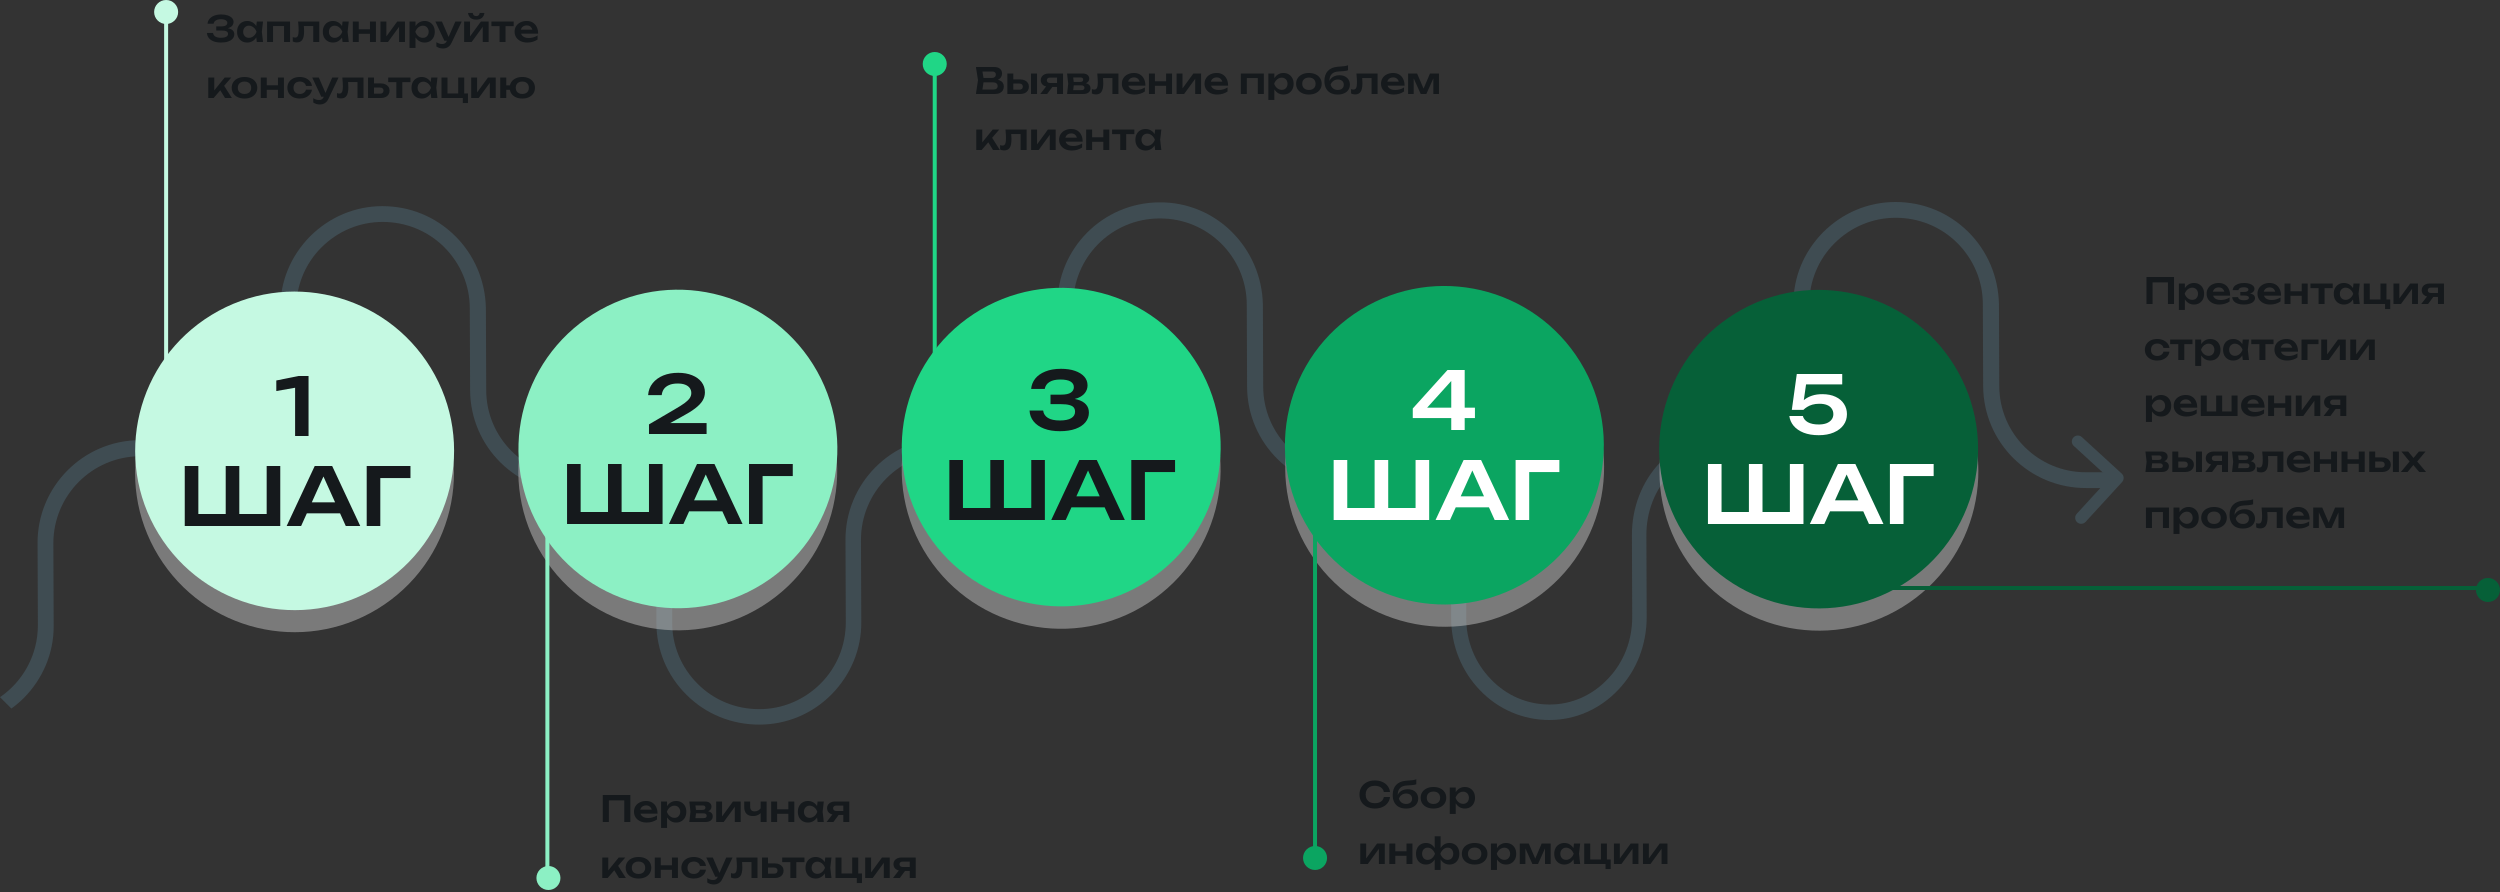
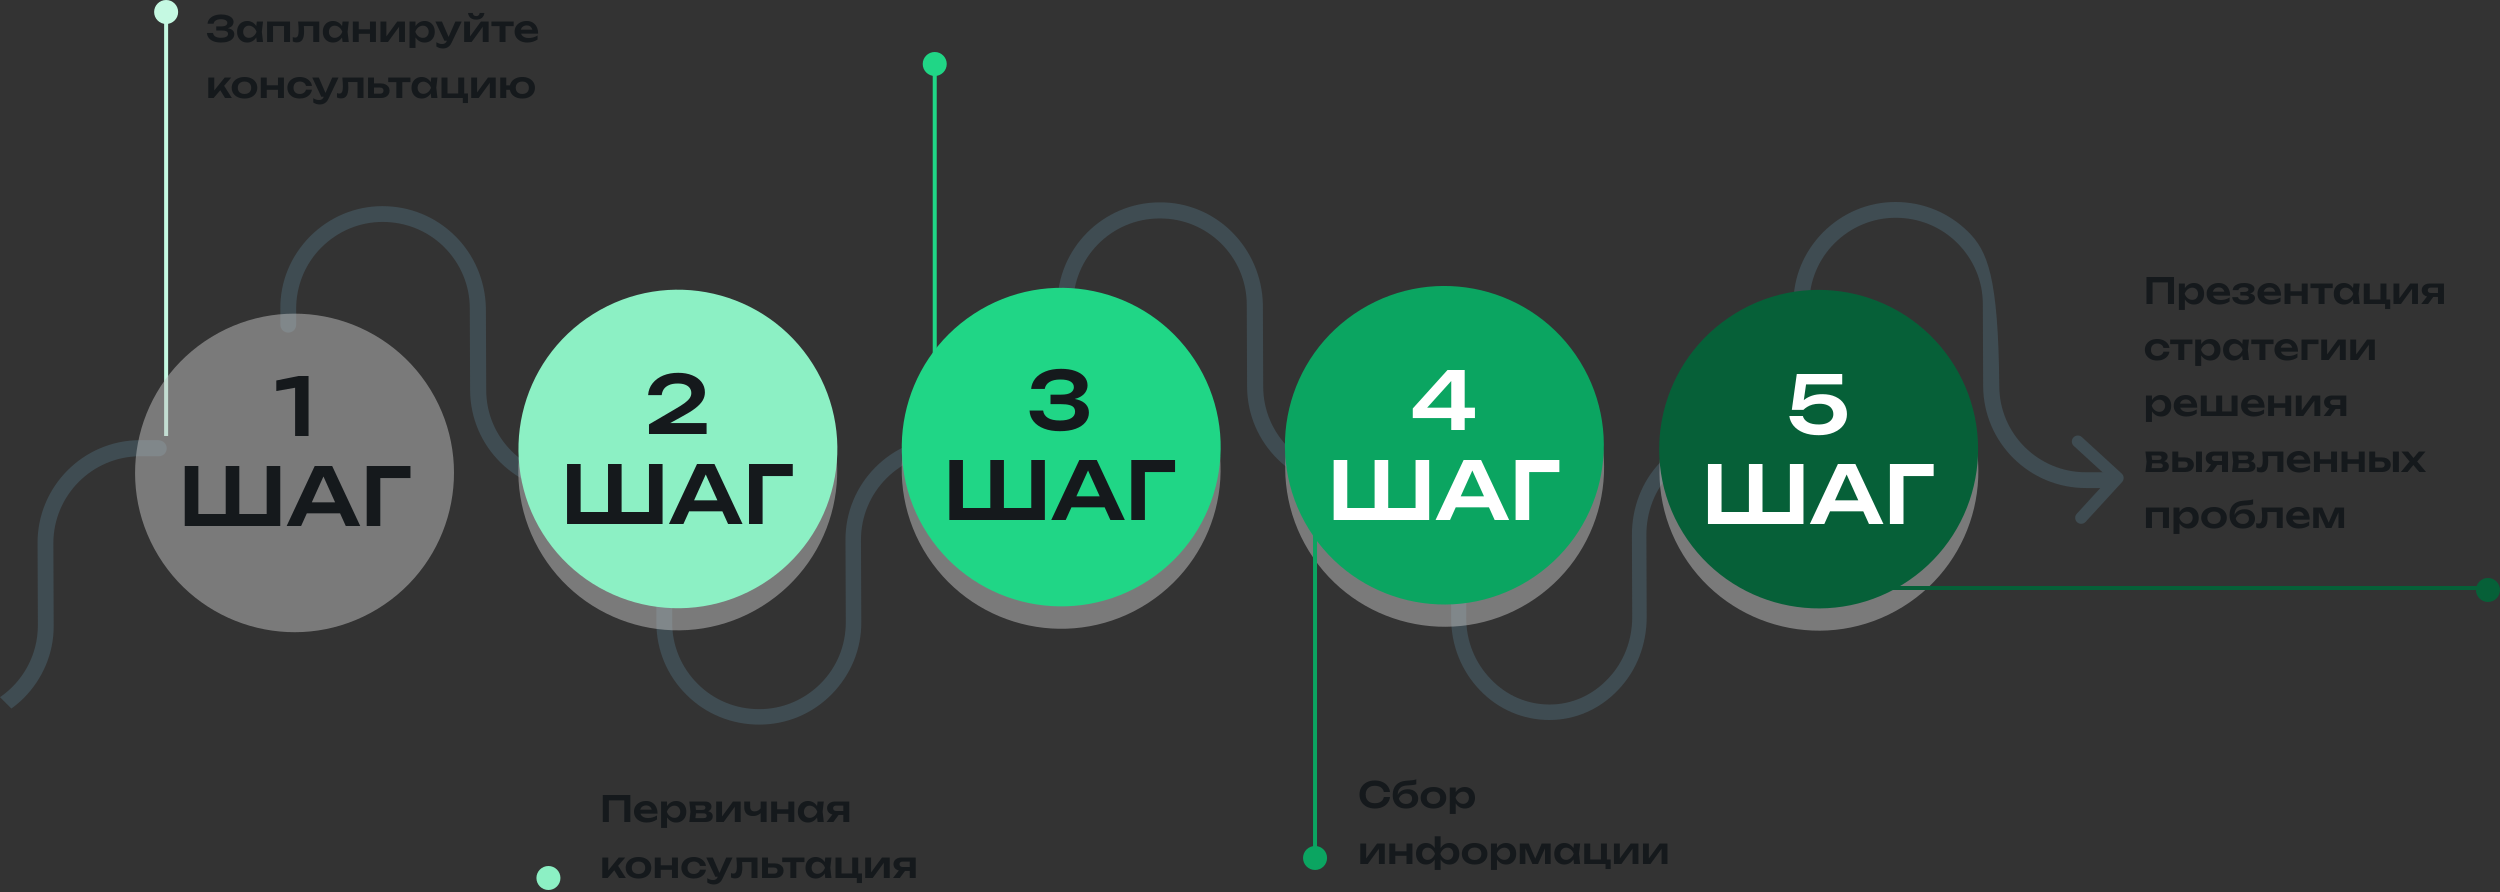
<svg xmlns="http://www.w3.org/2000/svg" width="1250" height="446" viewBox="0 0 1250 446" fill="none">
  <rect x="0" y="0" width="1250" height="446" fill="#333333" stroke="none" />
  <path d="M615.966 116.004C606.653 106.701 593.708 101.024 579.659 101.182C551.402 101.34 528.512 124.361 528.67 152.744V160.628C528.67 162.836 530.407 164.57 532.617 164.57C534.827 164.57 536.563 162.836 536.563 160.628V152.744C536.405 128.776 555.822 109.224 579.817 109.224C603.811 109.066 623.386 128.461 623.386 152.429L623.544 193.426C623.702 221.652 646.749 244.515 675.164 244.358H684.635C686.845 244.358 688.582 242.623 688.582 240.416C688.582 238.208 686.845 236.474 684.635 236.474H675.164C651.169 236.631 631.595 217.236 631.595 193.269L631.437 152.271C631.121 138.08 625.28 125.307 615.966 116.004Z" fill="#3F4C52" />
  <path d="M227.475 117.897C217.688 108.278 204.901 103.075 191.167 103.075C177.433 103.075 164.647 108.594 155.017 118.212C145.388 127.989 140.021 140.761 140.179 154.479V162.363C140.179 164.571 141.915 166.305 144.125 166.305C146.335 166.305 148.072 164.571 148.072 162.363V154.479C148.072 142.968 152.492 131.931 160.7 123.731C168.909 115.532 179.801 110.959 191.325 110.959C202.849 110.959 213.899 115.374 222.108 123.573C230.316 131.773 234.894 142.653 234.894 154.164L235.052 195.161C235.21 223.387 258.257 246.251 286.672 246.093H296.144C298.354 246.093 300.09 244.358 300.09 242.151C300.09 239.943 298.354 238.209 296.144 238.209H286.672C262.678 238.366 243.103 218.972 243.103 195.004L242.945 154.006C242.629 140.446 237.262 127.516 227.475 117.897Z" fill="#3F4C52" />
-   <path d="M984.003 115.822C974.215 106.204 961.429 101 947.695 101C933.961 101 921.175 106.519 911.545 116.138C901.916 125.914 896.549 138.686 896.707 152.405V160.289C896.707 162.496 898.443 164.231 900.653 164.231C902.863 164.231 904.599 162.496 904.599 160.289V152.405C904.599 140.894 909.02 129.856 917.228 121.656C925.437 113.457 936.329 108.884 947.853 108.884C959.377 108.884 970.427 113.299 978.636 121.499C986.844 129.698 991.422 140.578 991.422 152.089L991.58 193.087C991.738 221.312 1014.79 244.176 1043.2 244.018H1052.67C1054.88 244.018 1056.62 242.284 1056.62 240.076C1056.62 237.869 1054.88 236.134 1052.67 236.134H1043.2C1019.21 236.292 999.631 216.897 999.631 192.929L999.473 151.932C999.157 138.371 993.79 125.441 984.003 115.822Z" fill="#3F4C52" />
+   <path d="M984.003 115.822C974.215 106.204 961.429 101 947.695 101C933.961 101 921.175 106.519 911.545 116.138C901.916 125.914 896.549 138.686 896.707 152.405V160.289C896.707 162.496 898.443 164.231 900.653 164.231C902.863 164.231 904.599 162.496 904.599 160.289V152.405C904.599 140.894 909.02 129.856 917.228 121.656C925.437 113.457 936.329 108.884 947.853 108.884C959.377 108.884 970.427 113.299 978.636 121.499C986.844 129.698 991.422 140.578 991.422 152.089L991.58 193.087C991.738 221.312 1014.79 244.176 1043.2 244.018H1052.67C1054.88 244.018 1056.62 242.284 1056.62 240.076C1056.62 237.869 1054.88 236.134 1052.67 236.134H1043.2C1019.21 236.292 999.631 216.897 999.631 192.929C999.157 138.371 993.79 125.441 984.003 115.822Z" fill="#3F4C52" />
  <path d="M977.003 216.947L980.769 220.895L977.003 224.842L864.468 223.895C853.47 223.895 843.075 228.474 835.242 236.684C827.408 244.895 823.19 255.789 823.19 267.474L823.34 308.526C823.34 322.263 818.369 335.211 809.179 344.842C799.99 354.632 787.636 360 774.681 360C761.725 360 749.221 354.789 740.031 345.158C730.691 335.526 725.569 322.579 725.569 309V301.105C725.569 298.895 727.226 297.158 729.335 297.158C731.444 297.158 733.101 298.895 733.101 301.105V309C733.101 320.526 737.47 331.421 745.455 339.632C753.288 347.842 763.683 352.263 774.831 352.263C785.829 352.263 796.223 347.684 804.057 339.316C811.891 331.105 816.109 320.211 816.109 308.526L815.959 267.474C815.959 253.737 820.93 240.789 830.119 231.158C839.309 221.368 851.662 216 864.618 216L977.003 216.947Z" fill="#3F4C52" />
  <path d="M415.801 347.167C406.171 356.943 393.227 362.305 379.651 362.305C365.917 362.305 352.973 357.101 343.343 347.482C333.556 337.864 328.189 324.934 328.189 311.373V303.489C328.189 301.281 329.925 299.547 332.135 299.547C334.345 299.547 336.082 301.281 336.082 303.489V311.373C336.082 322.884 340.66 333.764 348.869 341.964C357.077 350.163 367.97 354.578 379.651 354.578C391.175 354.578 402.067 350.005 410.276 341.806C418.484 333.606 422.905 322.726 422.905 311.058L422.747 270.06C422.589 241.835 445.478 218.656 473.735 218.498H483.207C485.417 218.498 487.153 220.233 487.153 222.44C487.153 224.648 485.417 226.382 483.207 226.382H473.735C449.741 226.54 430.482 246.093 430.482 269.903L430.64 310.9C430.798 324.461 425.43 337.391 415.801 347.167Z" fill="#3F4C52" />
  <path d="M83.35 224.175C83.35 226.383 81.613 228.117 79.403 228.117H69.932C45.937 228.275 26.678 247.827 26.678 271.637L26.836 312.635C26.994 326.826 21.153 339.599 11.997 348.902C10.103 350.794 7.893 352.686 5.683 354.263L0 348.587C11.524 340.702 18.943 327.457 18.943 312.635L18.785 271.637C18.627 243.412 41.517 220.233 69.774 220.075H79.245C81.613 220.233 83.35 221.967 83.35 224.175Z" fill="#3F4C52" />
  <line x1="83.064" y1="11" x2="83.064" y2="218" stroke="#C5F9E2" stroke-width="2" />
  <line x1="467.366" y1="37" x2="467.366" y2="246" stroke="#20D686" stroke-width="2" />
  <ellipse cx="83.065" cy="6" rx="6.005" ry="6" fill="#C5F9E2" />
  <ellipse cx="467.367" cy="32" rx="6.005" ry="6" fill="#20D686" />
  <path opacity="0.5" d="M188.795 304.436C226.377 281.528 238.251 232.525 215.317 194.985C192.383 157.445 143.326 145.584 105.744 168.492C68.162 191.4 56.287 240.403 79.221 277.943C102.155 315.483 151.213 327.344 188.795 304.436Z" fill="#C3C3C3" />
-   <path d="M188.811 293.423C226.407 270.533 238.306 221.533 215.39 183.98C192.473 146.427 143.419 134.541 105.824 157.432C68.229 180.322 56.329 229.322 79.246 266.875C102.162 304.428 151.216 316.314 188.811 293.423Z" fill="#C5F9E2" />
  <path d="M154.273 188V218H147.553V190.24L150.913 193.28L138.153 195.52V190.24L149.273 188H154.273ZM136.415 257L133.335 260.08V233H140.135V263H92.375V233H99.175V260.08L96.095 257H115.255L112.855 260.08V233H119.655V260.08L117.055 257H136.415ZM151.163 256.68V251.16H171.963V256.68H151.163ZM166.083 233L180.123 263H172.883L160.603 235.76H162.843L150.563 263H143.323L157.363 233H166.083ZM205.232 233V239.04H187.072L190.152 235.96V263H183.352V233H205.232Z" fill="#15191C" />
  <path opacity="0.5" d="M381.204 303.014C418.513 279.666 429.809 230.527 406.435 193.26C383.061 155.993 333.867 144.709 296.559 168.057C259.25 191.405 247.953 240.544 271.327 277.811C294.702 315.078 343.895 326.362 381.204 303.014Z" fill="#C3C3C3" />
-   <line x1="273.694" y1="439.002" x2="273.694" y2="224.998" stroke="#8CF0C4" stroke-width="2" />
  <ellipse cx="274.215" cy="439" rx="6.005" ry="6" transform="rotate(-180 274.215 439)" fill="#8CF0C4" />
  <path d="M381.286 291.961C418.595 268.608 429.888 219.466 406.51 182.199C383.131 144.932 333.934 133.652 296.625 157.004C259.316 180.357 248.023 229.499 271.402 266.766C294.78 304.033 343.977 315.313 381.286 291.961Z" fill="#8CF0C4" />
  <path d="M324.055 197.56C324.215 195.267 324.962 193.293 326.295 191.64C327.628 189.96 329.388 188.667 331.575 187.76C333.788 186.853 336.295 186.4 339.095 186.4C341.762 186.4 344.095 186.813 346.095 187.64C348.095 188.44 349.655 189.573 350.775 191.04C351.895 192.507 352.455 194.213 352.455 196.16C352.455 197.653 352.068 199.04 351.295 200.32C350.522 201.6 349.282 202.893 347.575 204.2C345.895 205.48 343.655 206.867 340.855 208.36L331.775 213.36L331.255 211.52H353.295V217H324.495V212.2L337.335 204.68C339.468 203.453 341.135 202.4 342.335 201.52C343.535 200.613 344.388 199.773 344.895 199C345.402 198.227 345.655 197.4 345.655 196.52C345.655 195.587 345.402 194.76 344.895 194.04C344.388 193.32 343.628 192.76 342.615 192.36C341.628 191.96 340.375 191.76 338.855 191.76C337.068 191.76 335.602 192.027 334.455 192.56C333.308 193.067 332.442 193.76 331.855 194.64C331.295 195.52 330.962 196.493 330.855 197.56H324.055ZM327.565 256L324.485 259.08V232H331.285V262H283.525V232H290.325V259.08L287.245 256H306.405L304.005 259.08V232H310.805V259.08L308.205 256H327.565ZM342.312 255.68V250.16H363.112V255.68H342.312ZM357.232 232L371.272 262H364.032L351.752 234.76H353.992L341.712 262H334.472L348.512 232H357.232ZM396.382 232V238.04H378.222L381.302 234.96V262H374.502V232H396.382Z" fill="#15191C" />
  <path opacity="0.5" d="M574.24 301.384C611.078 277.301 621.396 227.949 597.287 191.152C573.177 154.355 523.769 144.049 486.932 168.131C450.094 192.214 439.775 241.566 463.885 278.363C487.994 315.159 537.402 325.466 574.24 301.384Z" fill="#C3C3C3" />
  <path d="M574.287 290.167C611.121 266.072 621.425 216.712 597.302 179.92C573.18 143.128 523.765 132.835 486.931 156.931C450.098 181.027 439.794 230.386 463.917 267.178C488.039 303.971 537.454 314.263 574.287 290.167Z" fill="#20D686" />
  <path d="M515.57 194.48C515.73 192.587 516.396 190.88 517.57 189.36C518.77 187.84 520.463 186.64 522.65 185.76C524.836 184.853 527.463 184.4 530.53 184.4C533.223 184.4 535.556 184.747 537.53 185.44C539.503 186.133 541.036 187.093 542.13 188.32C543.223 189.547 543.77 191 543.77 192.68C543.77 194.04 543.356 195.28 542.53 196.4C541.73 197.493 540.476 198.373 538.77 199.04C537.063 199.68 534.903 199.987 532.29 199.96V199.2C534.823 199.067 536.983 199.267 538.77 199.8C540.583 200.307 541.983 201.107 542.97 202.2C543.956 203.293 544.45 204.667 544.45 206.32C544.45 208.107 543.876 209.707 542.73 211.12C541.61 212.507 539.97 213.6 537.81 214.4C535.65 215.2 533.023 215.6 529.93 215.6C526.916 215.6 524.29 215.173 522.05 214.32C519.81 213.467 518.063 212.267 516.81 210.72C515.556 209.173 514.876 207.36 514.77 205.28H521.57C521.783 206.88 522.583 208.107 523.97 208.96C525.356 209.813 527.343 210.24 529.93 210.24C532.436 210.24 534.33 209.853 535.61 209.08C536.89 208.307 537.53 207.227 537.53 205.84C537.53 205.013 537.316 204.32 536.89 203.76C536.463 203.2 535.73 202.787 534.69 202.52C533.676 202.227 532.29 202.08 530.53 202.08H525.25V197.32H530.53C532.823 197.32 534.463 196.973 535.45 196.28C536.436 195.587 536.93 194.693 536.93 193.6C536.93 192.373 536.37 191.427 535.25 190.76C534.13 190.093 532.436 189.76 530.17 189.76C527.85 189.76 526.036 190.173 524.73 191C523.423 191.8 522.636 192.96 522.37 194.48H515.57ZM518.715 254L515.635 257.08V230H522.435V260H474.675V230H481.475V257.08L478.395 254H497.555L495.155 257.08V230H501.955V257.08L499.355 254H518.715ZM533.462 253.68V248.16H554.262V253.68H533.462ZM548.382 230L562.422 260H555.182L542.902 232.76H545.142L532.862 260H525.622L539.662 230H548.382ZM587.532 230V236.04H569.372L572.452 232.96V260H565.652V230H587.532Z" fill="#15191C" />
  <path opacity="0.5" d="M764.17 301.528C801.642 278.444 813.285 229.387 790.175 191.957C767.065 154.527 717.953 142.898 680.481 165.982C643.01 189.066 631.367 238.123 654.477 275.553C677.587 312.983 726.699 324.612 764.17 301.528Z" fill="#C3C3C3" />
  <line x1="657.516" y1="424" x2="657.516" y2="231" stroke="#0BA561" stroke-width="2" />
  <ellipse cx="6.005" cy="6" rx="6.005" ry="6" transform="matrix(-1 -0.002 0.002 -1 663.52 435)" fill="#0BA561" />
  <path d="M764.025 290.405C801.501 267.326 813.151 218.269 790.045 180.835C766.939 143.4 717.828 131.764 680.352 154.844C642.875 177.923 631.226 226.98 654.331 264.414C677.437 301.849 726.548 313.485 764.025 290.405Z" fill="#0BA561" />
  <path d="M732.346 185V215H725.626V187.92H727.946L711.546 206.08L711.466 203.84H737.466V209.04H706.386V204.24L723.746 185H732.346ZM710.866 254L707.786 257.08V230H714.586V260H666.826V230H673.626V257.08L670.546 254H689.706L687.306 257.08V230H694.106V257.08L691.506 254H710.866ZM725.613 253.68V248.16H746.413V253.68H725.613ZM740.533 230L754.573 260H747.333L735.053 232.76H737.293L725.013 260H717.773L731.813 230H740.533ZM779.682 230V236.04H761.522L764.602 232.96V260H757.802V230H779.682Z" fill="white" />
  <path opacity="0.5" d="M951.301 303.474C988.773 280.39 1000.42 231.334 977.306 193.904C954.196 156.474 905.084 144.844 867.612 167.928C830.141 191.013 818.498 240.069 841.608 277.499C864.718 314.929 913.83 326.558 951.301 303.474Z" fill="#C3C3C3" />
  <line x1="937.735" y1="294" x2="1248.98" y2="294" stroke="#066038" stroke-width="2" />
  <ellipse cx="6.005" cy="6" rx="6.005" ry="6" transform="matrix(-1 -0.002 0.002 -1 1249.98 301)" fill="#066038" />
  <path d="M951.157 292.352C988.633 269.272 1000.28 220.215 977.177 182.781C954.071 145.347 904.96 133.71 867.484 156.79C830.007 179.87 818.358 228.926 841.463 266.36C864.569 303.795 913.68 315.431 951.157 292.352Z" fill="#066038" />
  <path d="M898.393 187H921.113V192.2H900.473L903.233 190.8L901.553 202.52H899.753C900.366 201.56 901.179 200.667 902.193 199.84C903.233 199.013 904.499 198.347 905.993 197.84C907.486 197.333 909.206 197.08 911.153 197.08C913.739 197.08 915.953 197.52 917.793 198.4C919.633 199.253 921.033 200.44 921.993 201.96C922.979 203.453 923.473 205.16 923.473 207.08C923.473 209.133 922.899 210.947 921.753 212.52C920.606 214.093 918.979 215.333 916.873 216.24C914.766 217.147 912.259 217.6 909.353 217.6C906.473 217.6 903.966 217.187 901.833 216.36C899.699 215.507 898.019 214.347 896.793 212.88C895.593 211.413 894.886 209.787 894.673 208H901.433C901.753 209.307 902.593 210.347 903.953 211.12C905.313 211.867 907.113 212.24 909.353 212.24C910.846 212.24 912.139 212.04 913.233 211.64C914.326 211.213 915.166 210.613 915.753 209.84C916.366 209.067 916.673 208.147 916.673 207.08C916.673 206.04 916.406 205.133 915.873 204.36C915.366 203.56 914.593 202.947 913.553 202.52C912.539 202.093 911.246 201.88 909.673 201.88C908.393 201.88 907.233 202.027 906.193 202.32C905.179 202.613 904.299 203 903.553 203.48C902.833 203.933 902.219 204.413 901.713 204.92H895.913L898.393 187ZM898.013 256L894.933 259.08V232H901.733V262H853.973V232H860.773V259.08L857.693 256H876.853L874.453 259.08V232H881.253V259.08L878.653 256H898.013ZM912.76 255.68V250.16H933.56V255.68H912.76ZM927.68 232L941.72 262H934.48L922.2 234.76H924.44L912.16 262H904.92L918.96 232H927.68ZM966.829 232V238.04H948.669L951.749 234.96V262H944.949V232H966.829Z" fill="white" />
  <path d="M110.47 21.27C109.078 21.27 107.866 21.078 106.834 20.694C105.802 20.298 104.998 19.74 104.422 19.02C103.846 18.3 103.528 17.454 103.468 16.482H106.528C106.636 17.262 107.02 17.862 107.68 18.282C108.352 18.69 109.282 18.894 110.47 18.894C111.598 18.894 112.468 18.732 113.08 18.408C113.704 18.072 114.016 17.574 114.016 16.914C114.016 16.35 113.752 15.936 113.224 15.672C112.708 15.396 111.874 15.258 110.722 15.258H108.13V13.188H110.668C111.352 13.188 111.916 13.116 112.36 12.972C112.804 12.828 113.134 12.624 113.35 12.36C113.566 12.084 113.674 11.778 113.674 11.442C113.674 11.046 113.542 10.716 113.278 10.452C113.026 10.176 112.66 9.966 112.18 9.822C111.712 9.678 111.148 9.606 110.488 9.606C109.408 9.606 108.55 9.81 107.914 10.218C107.278 10.614 106.906 11.166 106.798 11.874H103.756C103.828 11.01 104.134 10.23 104.674 9.534C105.226 8.826 106.006 8.268 107.014 7.86C108.022 7.44 109.228 7.23 110.632 7.23C111.88 7.23 112.96 7.392 113.872 7.716C114.796 8.028 115.51 8.466 116.014 9.03C116.53 9.594 116.788 10.248 116.788 10.992C116.788 11.604 116.602 12.168 116.23 12.684C115.87 13.2 115.306 13.608 114.538 13.908C113.782 14.208 112.804 14.352 111.604 14.34V13.998C112.756 13.938 113.74 14.022 114.556 14.25C115.384 14.478 116.02 14.832 116.464 15.312C116.92 15.78 117.148 16.386 117.148 17.13C117.148 17.946 116.884 18.666 116.356 19.29C115.84 19.914 115.084 20.4 114.088 20.748C113.092 21.096 111.886 21.27 110.47 21.27ZM128.401 21L127.969 17.256L128.455 15.888L127.969 14.538L128.401 10.758H131.515L130.921 15.888L131.515 21H128.401ZM129.193 15.888C129.001 16.968 128.647 17.916 128.131 18.732C127.627 19.536 126.985 20.16 126.205 20.604C125.437 21.048 124.573 21.27 123.613 21.27C122.617 21.27 121.735 21.048 120.967 20.604C120.199 20.148 119.599 19.518 119.167 18.714C118.747 17.898 118.537 16.956 118.537 15.888C118.537 14.808 118.747 13.866 119.167 13.062C119.599 12.246 120.199 11.616 120.967 11.172C121.735 10.716 122.617 10.488 123.613 10.488C124.573 10.488 125.437 10.71 126.205 11.154C126.985 11.598 127.633 12.228 128.149 13.044C128.665 13.848 129.013 14.796 129.193 15.888ZM121.579 15.888C121.579 16.488 121.699 17.016 121.939 17.472C122.191 17.928 122.533 18.288 122.965 18.552C123.397 18.804 123.895 18.93 124.459 18.93C125.023 18.93 125.551 18.804 126.043 18.552C126.547 18.288 126.991 17.928 127.375 17.472C127.759 17.016 128.059 16.488 128.275 15.888C128.059 15.288 127.759 14.76 127.375 14.304C126.991 13.836 126.547 13.476 126.043 13.224C125.551 12.96 125.023 12.828 124.459 12.828C123.895 12.828 123.397 12.96 122.965 13.224C122.533 13.476 122.191 13.836 121.939 14.304C121.699 14.76 121.579 15.288 121.579 15.888ZM145.027 10.758V21H142.021V11.658L143.407 13.026H135.145L136.531 11.658V21H133.525V10.758H145.027ZM149.052 10.758H159.636V21H156.63V11.658L158.016 13.026H150.546L151.842 11.91C151.902 12.642 151.95 13.32 151.986 13.944C152.034 14.556 152.058 15.108 152.058 15.6C152.058 17.568 151.764 18.996 151.176 19.884C150.6 20.772 149.664 21.216 148.368 21.216C148.008 21.216 147.66 21.174 147.324 21.09C147 21.018 146.682 20.892 146.37 20.712V18.534C146.586 18.618 146.796 18.684 147 18.732C147.216 18.768 147.414 18.786 147.594 18.786C148.206 18.786 148.644 18.51 148.908 17.958C149.184 17.394 149.322 16.47 149.322 15.186C149.322 14.61 149.298 13.95 149.25 13.206C149.214 12.462 149.148 11.646 149.052 10.758ZM171.274 21L170.842 17.256L171.328 15.888L170.842 14.538L171.274 10.758H174.388L173.794 15.888L174.388 21H171.274ZM172.066 15.888C171.874 16.968 171.52 17.916 171.004 18.732C170.5 19.536 169.858 20.16 169.078 20.604C168.31 21.048 167.446 21.27 166.486 21.27C165.49 21.27 164.608 21.048 163.84 20.604C163.072 20.148 162.472 19.518 162.04 18.714C161.62 17.898 161.41 16.956 161.41 15.888C161.41 14.808 161.62 13.866 162.04 13.062C162.472 12.246 163.072 11.616 163.84 11.172C164.608 10.716 165.49 10.488 166.486 10.488C167.446 10.488 168.31 10.71 169.078 11.154C169.858 11.598 170.506 12.228 171.022 13.044C171.538 13.848 171.886 14.796 172.066 15.888ZM164.452 15.888C164.452 16.488 164.572 17.016 164.812 17.472C165.064 17.928 165.406 18.288 165.838 18.552C166.27 18.804 166.768 18.93 167.332 18.93C167.896 18.93 168.424 18.804 168.916 18.552C169.42 18.288 169.864 17.928 170.248 17.472C170.632 17.016 170.932 16.488 171.148 15.888C170.932 15.288 170.632 14.76 170.248 14.304C169.864 13.836 169.42 13.476 168.916 13.224C168.424 12.96 167.896 12.828 167.332 12.828C166.768 12.828 166.27 12.96 165.838 13.224C165.406 13.476 165.064 13.836 164.812 14.304C164.572 14.76 164.452 15.288 164.452 15.888ZM176.398 10.758H179.386V21H176.398V10.758ZM184.984 10.758H187.972V21H184.984V10.758ZM178.108 14.646H186.154V16.914H178.108V14.646ZM190.232 21V10.758H193.184V19.416L192.446 19.218L198.62 10.758H202.49V21H199.538V12.18L200.276 12.396L193.994 21H190.232ZM204.751 10.758H207.757V14.016L207.631 14.412V16.878L207.757 17.616V23.97H204.751V10.758ZM206.713 15.888C206.917 14.796 207.271 13.848 207.775 13.044C208.291 12.228 208.933 11.598 209.701 11.154C210.481 10.71 211.345 10.488 212.293 10.488C213.301 10.488 214.183 10.716 214.939 11.172C215.707 11.616 216.307 12.246 216.739 13.062C217.171 13.866 217.387 14.808 217.387 15.888C217.387 16.956 217.171 17.898 216.739 18.714C216.307 19.518 215.707 20.148 214.939 20.604C214.183 21.048 213.301 21.27 212.293 21.27C211.333 21.27 210.469 21.048 209.701 20.604C208.945 20.16 208.309 19.536 207.793 18.732C207.277 17.916 206.917 16.968 206.713 15.888ZM214.345 15.888C214.345 15.288 214.219 14.76 213.967 14.304C213.727 13.836 213.391 13.476 212.959 13.224C212.527 12.96 212.029 12.828 211.465 12.828C210.901 12.828 210.367 12.96 209.863 13.224C209.359 13.476 208.915 13.836 208.531 14.304C208.159 14.76 207.865 15.288 207.649 15.888C207.865 16.488 208.159 17.016 208.531 17.472C208.915 17.928 209.359 18.288 209.863 18.552C210.367 18.804 210.901 18.93 211.465 18.93C212.029 18.93 212.527 18.804 212.959 18.552C213.391 18.288 213.727 17.928 213.967 17.472C214.219 17.016 214.345 16.488 214.345 15.888ZM221.536 24.24C220.864 24.24 220.258 24.156 219.718 23.988C219.178 23.82 218.668 23.574 218.188 23.25V21.09C218.692 21.414 219.172 21.648 219.628 21.792C220.084 21.936 220.588 22.008 221.14 22.008C221.632 22.008 222.07 21.894 222.454 21.666C222.838 21.45 223.156 21.06 223.408 20.496L227.674 10.758H230.86L225.748 21.468C225.436 22.14 225.058 22.68 224.614 23.088C224.17 23.496 223.684 23.79 223.156 23.97C222.64 24.15 222.1 24.24 221.536 24.24ZM222.184 20.352L217.666 10.758H220.978L225.118 20.352H222.184ZM232.068 21V10.758H235.02V19.416L234.282 19.218L240.456 10.758H244.326V21H241.374V12.18L242.112 12.396L235.83 21H232.068ZM238.116 9.822C236.952 9.822 236.016 9.54 235.308 8.976C234.6 8.4 234.162 7.566 233.994 6.474H236.352C236.436 6.99 236.628 7.386 236.928 7.662C237.24 7.926 237.636 8.058 238.116 8.058C238.596 8.058 238.986 7.926 239.286 7.662C239.586 7.386 239.784 6.99 239.88 6.474H242.22C242.064 7.566 241.626 8.4 240.906 8.976C240.198 9.54 239.268 9.822 238.116 9.822ZM249.773 11.802H252.779V21H249.773V11.802ZM245.705 10.758H256.847V13.062H245.705V10.758ZM263.615 21.27C262.403 21.27 261.317 21.048 260.357 20.604C259.409 20.148 258.659 19.512 258.107 18.696C257.567 17.88 257.297 16.932 257.297 15.852C257.297 14.784 257.555 13.848 258.071 13.044C258.599 12.24 259.319 11.616 260.231 11.172C261.143 10.716 262.181 10.488 263.345 10.488C264.533 10.488 265.553 10.752 266.405 11.28C267.257 11.796 267.911 12.528 268.367 13.476C268.835 14.424 269.069 15.54 269.069 16.824H259.709V14.826H267.449L266.279 15.546C266.231 14.946 266.081 14.436 265.829 14.016C265.589 13.596 265.259 13.272 264.839 13.044C264.419 12.816 263.927 12.702 263.363 12.702C262.751 12.702 262.217 12.828 261.761 13.08C261.317 13.32 260.969 13.662 260.717 14.106C260.477 14.538 260.357 15.048 260.357 15.636C260.357 16.344 260.513 16.95 260.825 17.454C261.137 17.958 261.593 18.342 262.193 18.606C262.793 18.87 263.519 19.002 264.371 19.002C265.139 19.002 265.913 18.894 266.693 18.678C267.473 18.45 268.175 18.132 268.799 17.724V19.74C268.127 20.22 267.341 20.598 266.441 20.874C265.553 21.138 264.611 21.27 263.615 21.27ZM104.134 49V38.758H107.14V46.57L106.258 46.264L112.36 38.758H115.636L106.834 49H104.134ZM112.504 49L109.444 43.978L111.658 42.268L115.942 49H112.504ZM122.254 49.27C120.982 49.27 119.866 49.048 118.906 48.604C117.946 48.148 117.196 47.518 116.656 46.714C116.116 45.898 115.846 44.956 115.846 43.888C115.846 42.808 116.116 41.866 116.656 41.062C117.196 40.246 117.946 39.616 118.906 39.172C119.866 38.716 120.982 38.488 122.254 38.488C123.526 38.488 124.642 38.716 125.602 39.172C126.562 39.616 127.306 40.246 127.834 41.062C128.374 41.866 128.644 42.808 128.644 43.888C128.644 44.956 128.374 45.898 127.834 46.714C127.306 47.518 126.562 48.148 125.602 48.604C124.642 49.048 123.526 49.27 122.254 49.27ZM122.254 46.984C122.95 46.984 123.544 46.858 124.036 46.606C124.54 46.354 124.924 46 125.188 45.544C125.464 45.076 125.602 44.524 125.602 43.888C125.602 43.24 125.464 42.688 125.188 42.232C124.924 41.764 124.54 41.404 124.036 41.152C123.544 40.9 122.95 40.774 122.254 40.774C121.57 40.774 120.976 40.9 120.472 41.152C119.968 41.404 119.578 41.764 119.302 42.232C119.038 42.688 118.906 43.24 118.906 43.888C118.906 44.524 119.038 45.076 119.302 45.544C119.578 46 119.968 46.354 120.472 46.606C120.976 46.858 121.57 46.984 122.254 46.984ZM130.396 38.758H133.384V49H130.396V38.758ZM138.982 38.758H141.97V49H138.982V38.758ZM132.106 42.646H140.152V44.914H132.106V42.646ZM155.984 44.824C155.864 45.7 155.522 46.474 154.958 47.146C154.406 47.818 153.692 48.34 152.816 48.712C151.94 49.084 150.962 49.27 149.882 49.27C148.658 49.27 147.578 49.048 146.642 48.604C145.718 48.148 144.992 47.512 144.464 46.696C143.948 45.88 143.69 44.944 143.69 43.888C143.69 42.82 143.948 41.884 144.464 41.08C144.992 40.264 145.718 39.628 146.642 39.172C147.578 38.716 148.658 38.488 149.882 38.488C150.962 38.488 151.94 38.68 152.816 39.064C153.692 39.436 154.406 39.958 154.958 40.63C155.522 41.29 155.864 42.064 155.984 42.952H152.978C152.822 42.256 152.462 41.722 151.898 41.35C151.346 40.966 150.674 40.774 149.882 40.774C149.246 40.774 148.688 40.9 148.208 41.152C147.74 41.392 147.38 41.746 147.128 42.214C146.876 42.67 146.75 43.228 146.75 43.888C146.75 44.536 146.876 45.094 147.128 45.562C147.38 46.018 147.74 46.372 148.208 46.624C148.688 46.864 149.246 46.984 149.882 46.984C150.686 46.984 151.364 46.786 151.916 46.39C152.48 45.994 152.834 45.472 152.978 44.824H155.984ZM159.977 52.24C159.305 52.24 158.699 52.156 158.159 51.988C157.619 51.82 157.109 51.574 156.629 51.25V49.09C157.133 49.414 157.613 49.648 158.069 49.792C158.525 49.936 159.029 50.008 159.581 50.008C160.073 50.008 160.511 49.894 160.895 49.666C161.279 49.45 161.597 49.06 161.849 48.496L166.115 38.758H169.301L164.189 49.468C163.877 50.14 163.499 50.68 163.055 51.088C162.611 51.496 162.125 51.79 161.597 51.97C161.081 52.15 160.541 52.24 159.977 52.24ZM160.625 48.352L156.107 38.758H159.419L163.559 48.352H160.625ZM171.166 38.758H181.75V49H178.744V39.658L180.13 41.026H172.66L173.956 39.91C174.016 40.642 174.064 41.32 174.1 41.944C174.148 42.556 174.172 43.108 174.172 43.6C174.172 45.568 173.878 46.996 173.29 47.884C172.714 48.772 171.778 49.216 170.482 49.216C170.122 49.216 169.774 49.174 169.438 49.09C169.114 49.018 168.796 48.892 168.484 48.712V46.534C168.7 46.618 168.91 46.684 169.114 46.732C169.33 46.768 169.528 46.786 169.708 46.786C170.32 46.786 170.758 46.51 171.022 45.958C171.298 45.394 171.436 44.47 171.436 43.186C171.436 42.61 171.412 41.95 171.364 41.206C171.328 40.462 171.262 39.646 171.166 38.758ZM184.009 49V38.758H186.997V48.226L186.025 46.84H190.021C190.573 46.84 190.999 46.708 191.299 46.444C191.599 46.168 191.749 45.796 191.749 45.328C191.749 44.836 191.599 44.458 191.299 44.194C190.999 43.918 190.573 43.78 190.021 43.78H186.043V41.71H190.471C191.347 41.71 192.103 41.866 192.739 42.178C193.387 42.478 193.891 42.904 194.251 43.456C194.611 43.996 194.791 44.632 194.791 45.364C194.791 46.084 194.611 46.72 194.251 47.272C193.891 47.824 193.393 48.25 192.757 48.55C192.121 48.85 191.371 49 190.507 49H184.009ZM198.164 39.802H201.17V49H198.164V39.802ZM194.096 38.758H205.238V41.062H194.096V38.758ZM215.623 49L215.191 45.256L215.677 43.888L215.191 42.538L215.623 38.758H218.737L218.143 43.888L218.737 49H215.623ZM216.415 43.888C216.223 44.968 215.869 45.916 215.353 46.732C214.849 47.536 214.207 48.16 213.427 48.604C212.659 49.048 211.795 49.27 210.835 49.27C209.839 49.27 208.957 49.048 208.189 48.604C207.421 48.148 206.821 47.518 206.389 46.714C205.969 45.898 205.759 44.956 205.759 43.888C205.759 42.808 205.969 41.866 206.389 41.062C206.821 40.246 207.421 39.616 208.189 39.172C208.957 38.716 209.839 38.488 210.835 38.488C211.795 38.488 212.659 38.71 213.427 39.154C214.207 39.598 214.855 40.228 215.371 41.044C215.887 41.848 216.235 42.796 216.415 43.888ZM208.801 43.888C208.801 44.488 208.921 45.016 209.161 45.472C209.413 45.928 209.755 46.288 210.187 46.552C210.619 46.804 211.117 46.93 211.681 46.93C212.245 46.93 212.773 46.804 213.265 46.552C213.769 46.288 214.213 45.928 214.597 45.472C214.981 45.016 215.281 44.488 215.497 43.888C215.281 43.288 214.981 42.76 214.597 42.304C214.213 41.836 213.769 41.476 213.265 41.224C212.773 40.96 212.245 40.828 211.681 40.828C211.117 40.828 210.619 40.96 210.187 41.224C209.755 41.476 209.413 41.836 209.161 42.304C208.921 42.76 208.801 43.288 208.801 43.888ZM232.105 38.758V47.326L231.511 46.732H233.995V51.52H231.403V48.406L231.925 49H220.747V38.758H223.753V47.326L223.267 46.732H229.639L229.099 47.326V38.758H232.105ZM235.601 49V38.758H238.553V47.416L237.815 47.218L243.989 38.758H247.859V49H244.907V40.18L245.645 40.396L239.363 49H235.601ZM261.154 49.27C259.894 49.27 258.79 49.048 257.842 48.604C256.894 48.148 256.156 47.518 255.628 46.714C255.112 45.898 254.854 44.956 254.854 43.888C254.854 42.808 255.112 41.866 255.628 41.062C256.156 40.246 256.894 39.616 257.842 39.172C258.79 38.716 259.894 38.488 261.154 38.488C262.414 38.488 263.518 38.716 264.466 39.172C265.414 39.616 266.152 40.246 266.68 41.062C267.208 41.866 267.472 42.808 267.472 43.888C267.472 44.956 267.208 45.898 266.68 46.714C266.152 47.518 265.414 48.148 264.466 48.604C263.518 49.048 262.414 49.27 261.154 49.27ZM250.12 49V38.758H253.126V49H250.12ZM251.812 44.914V42.664H256.762V44.914H251.812ZM261.154 46.984C261.838 46.984 262.42 46.858 262.9 46.606C263.392 46.354 263.77 46 264.034 45.544C264.298 45.076 264.43 44.524 264.43 43.888C264.43 43.24 264.298 42.688 264.034 42.232C263.77 41.764 263.392 41.404 262.9 41.152C262.42 40.9 261.838 40.774 261.154 40.774C260.482 40.774 259.9 40.9 259.408 41.152C258.916 41.404 258.538 41.764 258.274 42.232C258.01 42.688 257.878 43.24 257.878 43.888C257.878 44.524 258.01 45.076 258.274 45.544C258.538 46 258.916 46.354 259.408 46.606C259.9 46.858 260.482 46.984 261.154 46.984Z" fill="#15191C" />
  <path d="M315.174 397.5V411H312.132V398.814L313.518 400.2H303.06L304.446 398.814V411H301.386V397.5H315.174ZM323.312 411.27C322.1 411.27 321.014 411.048 320.054 410.604C319.106 410.148 318.356 409.512 317.804 408.696C317.264 407.88 316.994 406.932 316.994 405.852C316.994 404.784 317.252 403.848 317.768 403.044C318.296 402.24 319.016 401.616 319.928 401.172C320.84 400.716 321.878 400.488 323.042 400.488C324.23 400.488 325.25 400.752 326.102 401.28C326.954 401.796 327.608 402.528 328.064 403.476C328.532 404.424 328.766 405.54 328.766 406.824H319.406V404.826H327.146L325.976 405.546C325.928 404.946 325.778 404.436 325.526 404.016C325.286 403.596 324.956 403.272 324.536 403.044C324.116 402.816 323.624 402.702 323.06 402.702C322.448 402.702 321.914 402.828 321.458 403.08C321.014 403.32 320.666 403.662 320.414 404.106C320.174 404.538 320.054 405.048 320.054 405.636C320.054 406.344 320.21 406.95 320.522 407.454C320.834 407.958 321.29 408.342 321.89 408.606C322.49 408.87 323.216 409.002 324.068 409.002C324.836 409.002 325.61 408.894 326.39 408.678C327.17 408.45 327.872 408.132 328.496 407.724V409.74C327.824 410.22 327.038 410.598 326.138 410.874C325.25 411.138 324.308 411.27 323.312 411.27ZM330.525 400.758H333.531V404.016L333.405 404.412V406.878L333.531 407.616V413.97H330.525V400.758ZM332.487 405.888C332.691 404.796 333.045 403.848 333.549 403.044C334.065 402.228 334.707 401.598 335.475 401.154C336.255 400.71 337.119 400.488 338.067 400.488C339.075 400.488 339.957 400.716 340.713 401.172C341.481 401.616 342.081 402.246 342.513 403.062C342.945 403.866 343.161 404.808 343.161 405.888C343.161 406.956 342.945 407.898 342.513 408.714C342.081 409.518 341.481 410.148 340.713 410.604C339.957 411.048 339.075 411.27 338.067 411.27C337.107 411.27 336.243 411.048 335.475 410.604C334.719 410.16 334.083 409.536 333.567 408.732C333.051 407.916 332.691 406.968 332.487 405.888ZM340.119 405.888C340.119 405.288 339.993 404.76 339.741 404.304C339.501 403.836 339.165 403.476 338.733 403.224C338.301 402.96 337.803 402.828 337.239 402.828C336.675 402.828 336.141 402.96 335.637 403.224C335.133 403.476 334.689 403.836 334.305 404.304C333.933 404.76 333.639 405.288 333.423 405.888C333.639 406.488 333.933 407.016 334.305 407.472C334.689 407.928 335.133 408.288 335.637 408.552C336.141 408.804 336.675 408.93 337.239 408.93C337.803 408.93 338.301 408.804 338.733 408.552C339.165 408.288 339.501 407.928 339.741 407.472C339.993 407.016 340.119 406.488 340.119 405.888ZM344.652 411L345.228 405.888L344.652 400.758H352.536C353.52 400.758 354.3 400.992 354.876 401.46C355.452 401.916 355.74 402.54 355.74 403.332C355.74 404.076 355.452 404.682 354.876 405.15C354.3 405.606 353.496 405.876 352.464 405.96L352.68 405.456C353.88 405.492 354.792 405.744 355.416 406.212C356.052 406.668 356.37 407.31 356.37 408.138C356.37 409.026 356.046 409.728 355.398 410.244C354.762 410.748 353.886 411 352.77 411H344.652ZM347.55 410.334L346.398 409.056H351.852C352.368 409.056 352.746 408.954 352.986 408.75C353.226 408.534 353.346 408.234 353.346 407.85C353.346 407.502 353.214 407.22 352.95 407.004C352.686 406.776 352.254 406.662 351.654 406.662H347.01V404.952H351.258C351.762 404.952 352.128 404.85 352.356 404.646C352.596 404.442 352.716 404.166 352.716 403.818C352.716 403.494 352.608 403.23 352.392 403.026C352.188 402.822 351.852 402.72 351.384 402.72H346.416L347.55 401.442L348.108 405.888L347.55 410.334ZM358.087 411V400.758H361.039V409.416L360.301 409.218L366.475 400.758H370.345V411H367.393V402.18L368.131 402.396L361.849 411H358.087ZM376.477 408.03C375.049 408.03 373.963 407.64 373.219 406.86C372.475 406.068 372.103 404.928 372.103 403.44V400.758H375.091V403.314C375.091 404.898 375.835 405.69 377.323 405.69C377.959 405.69 378.559 405.534 379.123 405.222C379.699 404.898 380.203 404.418 380.635 403.782L380.815 405.78C380.443 406.488 379.873 407.04 379.105 407.436C378.349 407.832 377.473 408.03 376.477 408.03ZM380.311 411V400.758H383.317V411H380.311ZM385.579 400.758H388.567V411H385.579V400.758ZM394.165 400.758H397.153V411H394.165V400.758ZM387.289 404.646H395.335V406.914H387.289V404.646ZM408.791 411L408.359 407.256L408.845 405.888L408.359 404.538L408.791 400.758H411.905L411.311 405.888L411.905 411H408.791ZM409.583 405.888C409.391 406.968 409.037 407.916 408.521 408.732C408.017 409.536 407.375 410.16 406.595 410.604C405.827 411.048 404.963 411.27 404.003 411.27C403.007 411.27 402.125 411.048 401.357 410.604C400.589 410.148 399.989 409.518 399.557 408.714C399.137 407.898 398.927 406.956 398.927 405.888C398.927 404.808 399.137 403.866 399.557 403.062C399.989 402.246 400.589 401.616 401.357 401.172C402.125 400.716 403.007 400.488 404.003 400.488C404.963 400.488 405.827 400.71 406.595 401.154C407.375 401.598 408.023 402.228 408.539 403.044C409.055 403.848 409.403 404.796 409.583 405.888ZM401.969 405.888C401.969 406.488 402.089 407.016 402.329 407.472C402.581 407.928 402.923 408.288 403.355 408.552C403.787 408.804 404.285 408.93 404.849 408.93C405.413 408.93 405.941 408.804 406.433 408.552C406.937 408.288 407.381 407.928 407.765 407.472C408.149 407.016 408.449 406.488 408.665 405.888C408.449 405.288 408.149 404.76 407.765 404.304C407.381 403.836 406.937 403.476 406.433 403.224C405.941 402.96 405.413 402.828 404.849 402.828C404.285 402.828 403.787 402.96 403.355 403.224C402.923 403.476 402.581 403.836 402.329 404.304C402.089 404.76 401.969 405.288 401.969 405.888ZM422.519 405.492V407.454H417.479L417.443 407.382C416.663 407.382 415.979 407.25 415.391 406.986C414.803 406.71 414.341 406.326 414.005 405.834C413.681 405.33 413.519 404.748 413.519 404.088C413.519 403.428 413.681 402.852 414.005 402.36C414.341 401.856 414.803 401.466 415.391 401.19C415.979 400.902 416.663 400.758 417.443 400.758H424.661V411H421.655V401.55L422.555 402.792H418.163C417.659 402.792 417.263 402.912 416.975 403.152C416.699 403.38 416.561 403.704 416.561 404.124C416.561 404.544 416.699 404.88 416.975 405.132C417.263 405.372 417.659 405.492 418.163 405.492H422.519ZM420.251 406.212L416.705 411H413.285L416.975 406.212H420.251ZM301.134 439V428.758H304.14V436.57L303.258 436.264L309.36 428.758H312.636L303.834 439H301.134ZM309.504 439L306.444 433.978L308.658 432.268L312.942 439H309.504ZM319.254 439.27C317.982 439.27 316.866 439.048 315.906 438.604C314.946 438.148 314.196 437.518 313.656 436.714C313.116 435.898 312.846 434.956 312.846 433.888C312.846 432.808 313.116 431.866 313.656 431.062C314.196 430.246 314.946 429.616 315.906 429.172C316.866 428.716 317.982 428.488 319.254 428.488C320.526 428.488 321.642 428.716 322.602 429.172C323.562 429.616 324.306 430.246 324.834 431.062C325.374 431.866 325.644 432.808 325.644 433.888C325.644 434.956 325.374 435.898 324.834 436.714C324.306 437.518 323.562 438.148 322.602 438.604C321.642 439.048 320.526 439.27 319.254 439.27ZM319.254 436.984C319.95 436.984 320.544 436.858 321.036 436.606C321.54 436.354 321.924 436 322.188 435.544C322.464 435.076 322.602 434.524 322.602 433.888C322.602 433.24 322.464 432.688 322.188 432.232C321.924 431.764 321.54 431.404 321.036 431.152C320.544 430.9 319.95 430.774 319.254 430.774C318.57 430.774 317.976 430.9 317.472 431.152C316.968 431.404 316.578 431.764 316.302 432.232C316.038 432.688 315.906 433.24 315.906 433.888C315.906 434.524 316.038 435.076 316.302 435.544C316.578 436 316.968 436.354 317.472 436.606C317.976 436.858 318.57 436.984 319.254 436.984ZM327.396 428.758H330.384V439H327.396V428.758ZM335.982 428.758H338.97V439H335.982V428.758ZM329.106 432.646H337.152V434.914H329.106V432.646ZM352.984 434.824C352.864 435.7 352.522 436.474 351.958 437.146C351.406 437.818 350.692 438.34 349.816 438.712C348.94 439.084 347.962 439.27 346.882 439.27C345.658 439.27 344.578 439.048 343.642 438.604C342.718 438.148 341.992 437.512 341.464 436.696C340.948 435.88 340.69 434.944 340.69 433.888C340.69 432.82 340.948 431.884 341.464 431.08C341.992 430.264 342.718 429.628 343.642 429.172C344.578 428.716 345.658 428.488 346.882 428.488C347.962 428.488 348.94 428.68 349.816 429.064C350.692 429.436 351.406 429.958 351.958 430.63C352.522 431.29 352.864 432.064 352.984 432.952H349.978C349.822 432.256 349.462 431.722 348.898 431.35C348.346 430.966 347.674 430.774 346.882 430.774C346.246 430.774 345.688 430.9 345.208 431.152C344.74 431.392 344.38 431.746 344.128 432.214C343.876 432.67 343.75 433.228 343.75 433.888C343.75 434.536 343.876 435.094 344.128 435.562C344.38 436.018 344.74 436.372 345.208 436.624C345.688 436.864 346.246 436.984 346.882 436.984C347.686 436.984 348.364 436.786 348.916 436.39C349.48 435.994 349.834 435.472 349.978 434.824H352.984ZM356.977 442.24C356.305 442.24 355.699 442.156 355.159 441.988C354.619 441.82 354.109 441.574 353.629 441.25V439.09C354.133 439.414 354.613 439.648 355.069 439.792C355.525 439.936 356.029 440.008 356.581 440.008C357.073 440.008 357.511 439.894 357.895 439.666C358.279 439.45 358.597 439.06 358.849 438.496L363.115 428.758H366.301L361.189 439.468C360.877 440.14 360.499 440.68 360.055 441.088C359.611 441.496 359.125 441.79 358.597 441.97C358.081 442.15 357.541 442.24 356.977 442.24ZM357.625 438.352L353.107 428.758H356.419L360.559 438.352H357.625ZM368.166 428.758H378.75V439H375.744V429.658L377.13 431.026H369.66L370.956 429.91C371.016 430.642 371.064 431.32 371.1 431.944C371.148 432.556 371.172 433.108 371.172 433.6C371.172 435.568 370.878 436.996 370.29 437.884C369.714 438.772 368.778 439.216 367.482 439.216C367.122 439.216 366.774 439.174 366.438 439.09C366.114 439.018 365.796 438.892 365.484 438.712V436.534C365.7 436.618 365.91 436.684 366.114 436.732C366.33 436.768 366.528 436.786 366.708 436.786C367.32 436.786 367.758 436.51 368.022 435.958C368.298 435.394 368.436 434.47 368.436 433.186C368.436 432.61 368.412 431.95 368.364 431.206C368.328 430.462 368.262 429.646 368.166 428.758ZM381.009 439V428.758H383.997V438.226L383.025 436.84H387.021C387.573 436.84 387.999 436.708 388.299 436.444C388.599 436.168 388.749 435.796 388.749 435.328C388.749 434.836 388.599 434.458 388.299 434.194C387.999 433.918 387.573 433.78 387.021 433.78H383.043V431.71H387.471C388.347 431.71 389.103 431.866 389.739 432.178C390.387 432.478 390.891 432.904 391.251 433.456C391.611 433.996 391.791 434.632 391.791 435.364C391.791 436.084 391.611 436.72 391.251 437.272C390.891 437.824 390.393 438.25 389.757 438.55C389.121 438.85 388.371 439 387.507 439H381.009ZM395.164 429.802H398.17V439H395.164V429.802ZM391.096 428.758H402.238V431.062H391.096V428.758ZM412.623 439L412.191 435.256L412.677 433.888L412.191 432.538L412.623 428.758H415.737L415.143 433.888L415.737 439H412.623ZM413.415 433.888C413.223 434.968 412.869 435.916 412.353 436.732C411.849 437.536 411.207 438.16 410.427 438.604C409.659 439.048 408.795 439.27 407.835 439.27C406.839 439.27 405.957 439.048 405.189 438.604C404.421 438.148 403.821 437.518 403.389 436.714C402.969 435.898 402.759 434.956 402.759 433.888C402.759 432.808 402.969 431.866 403.389 431.062C403.821 430.246 404.421 429.616 405.189 429.172C405.957 428.716 406.839 428.488 407.835 428.488C408.795 428.488 409.659 428.71 410.427 429.154C411.207 429.598 411.855 430.228 412.371 431.044C412.887 431.848 413.235 432.796 413.415 433.888ZM405.801 433.888C405.801 434.488 405.921 435.016 406.161 435.472C406.413 435.928 406.755 436.288 407.187 436.552C407.619 436.804 408.117 436.93 408.681 436.93C409.245 436.93 409.773 436.804 410.265 436.552C410.769 436.288 411.213 435.928 411.597 435.472C411.981 435.016 412.281 434.488 412.497 433.888C412.281 433.288 411.981 432.76 411.597 432.304C411.213 431.836 410.769 431.476 410.265 431.224C409.773 430.96 409.245 430.828 408.681 430.828C408.117 430.828 407.619 430.96 407.187 431.224C406.755 431.476 406.413 431.836 406.161 432.304C405.921 432.76 405.801 433.288 405.801 433.888ZM429.105 428.758V437.326L428.511 436.732H430.995V441.52H428.403V438.406L428.925 439H417.747V428.758H420.753V437.326L420.267 436.732H426.639L426.099 437.326V428.758H429.105ZM432.601 439V428.758H435.553V437.416L434.815 437.218L440.989 428.758H444.859V439H441.907V430.18L442.645 430.396L436.363 439H432.601ZM455.724 433.492V435.454H450.684L450.648 435.382C449.868 435.382 449.184 435.25 448.596 434.986C448.008 434.71 447.546 434.326 447.21 433.834C446.886 433.33 446.724 432.748 446.724 432.088C446.724 431.428 446.886 430.852 447.21 430.36C447.546 429.856 448.008 429.466 448.596 429.19C449.184 428.902 449.868 428.758 450.648 428.758H457.866V439H454.86V429.55L455.76 430.792H451.368C450.864 430.792 450.468 430.912 450.18 431.152C449.904 431.38 449.766 431.704 449.766 432.124C449.766 432.544 449.904 432.88 450.18 433.132C450.468 433.372 450.864 433.492 451.368 433.492H455.724ZM453.456 434.212L449.91 439H446.49L450.18 434.212H453.456Z" fill="#15191C" />
-   <path d="M497.044 40.34L497.332 39.728C498.376 39.752 499.24 39.92 499.924 40.232C500.608 40.532 501.112 40.946 501.436 41.474C501.76 41.99 501.922 42.584 501.922 43.256C501.922 43.976 501.748 44.618 501.4 45.182C501.064 45.746 500.566 46.19 499.906 46.514C499.246 46.838 498.418 47 497.422 47H487.954L488.998 40.07L487.954 33.5H497.08C498.328 33.5 499.294 33.794 499.978 34.382C500.674 34.958 501.022 35.756 501.022 36.776C501.022 37.328 500.89 37.862 500.626 38.378C500.374 38.894 499.954 39.332 499.366 39.692C498.79 40.04 498.016 40.256 497.044 40.34ZM490.978 46.226L489.808 44.75H496.792C497.44 44.75 497.938 44.6 498.286 44.3C498.646 43.988 498.826 43.556 498.826 43.004C498.826 42.44 498.622 41.996 498.214 41.672C497.806 41.336 497.206 41.168 496.414 41.168H490.726V38.972H496.054C496.594 38.972 497.038 38.822 497.386 38.522C497.746 38.21 497.926 37.778 497.926 37.226C497.926 36.806 497.776 36.458 497.476 36.182C497.176 35.894 496.744 35.75 496.18 35.75H489.808L490.978 34.274L491.932 40.07L490.978 46.226ZM515.499 36.758H518.505V47H515.499V36.758ZM503.673 47V36.758H506.661V46.226L505.689 44.84H509.685C510.237 44.84 510.663 44.708 510.963 44.444C511.263 44.168 511.413 43.796 511.413 43.328C511.413 42.836 511.263 42.458 510.963 42.194C510.663 41.918 510.237 41.78 509.685 41.78H505.707V39.71H510.135C511.011 39.71 511.767 39.866 512.403 40.178C513.051 40.478 513.555 40.904 513.915 41.456C514.275 41.996 514.455 42.632 514.455 43.364C514.455 44.084 514.275 44.72 513.915 45.272C513.555 45.824 513.057 46.25 512.421 46.55C511.785 46.85 511.035 47 510.171 47H503.673ZM529.381 41.492V43.454H524.341L524.305 43.382C523.525 43.382 522.841 43.25 522.253 42.986C521.665 42.71 521.203 42.326 520.867 41.834C520.543 41.33 520.381 40.748 520.381 40.088C520.381 39.428 520.543 38.852 520.867 38.36C521.203 37.856 521.665 37.466 522.253 37.19C522.841 36.902 523.525 36.758 524.305 36.758H531.523V47H528.517V37.55L529.417 38.792H525.025C524.521 38.792 524.125 38.912 523.837 39.152C523.561 39.38 523.423 39.704 523.423 40.124C523.423 40.544 523.561 40.88 523.837 41.132C524.125 41.372 524.521 41.492 525.025 41.492H529.381ZM527.113 42.212L523.567 47H520.147L523.837 42.212H527.113ZM533.532 47L534.108 41.888L533.532 36.758H541.416C542.4 36.758 543.18 36.992 543.756 37.46C544.332 37.916 544.62 38.54 544.62 39.332C544.62 40.076 544.332 40.682 543.756 41.15C543.18 41.606 542.376 41.876 541.344 41.96L541.56 41.456C542.76 41.492 543.672 41.744 544.296 42.212C544.932 42.668 545.25 43.31 545.25 44.138C545.25 45.026 544.926 45.728 544.278 46.244C543.642 46.748 542.766 47 541.65 47H533.532ZM536.43 46.334L535.278 45.056H540.732C541.248 45.056 541.626 44.954 541.866 44.75C542.106 44.534 542.226 44.234 542.226 43.85C542.226 43.502 542.094 43.22 541.83 43.004C541.566 42.776 541.134 42.662 540.534 42.662H535.89V40.952H540.138C540.642 40.952 541.008 40.85 541.236 40.646C541.476 40.442 541.596 40.166 541.596 39.818C541.596 39.494 541.488 39.23 541.272 39.026C541.068 38.822 540.732 38.72 540.264 38.72H535.296L536.43 37.442L536.988 41.888L536.43 46.334ZM548.627 36.758H559.211V47H556.205V37.658L557.591 39.026H550.121L551.417 37.91C551.477 38.642 551.525 39.32 551.561 39.944C551.609 40.556 551.633 41.108 551.633 41.6C551.633 43.568 551.339 44.996 550.751 45.884C550.175 46.772 549.239 47.216 547.943 47.216C547.583 47.216 547.235 47.174 546.899 47.09C546.575 47.018 546.257 46.892 545.945 46.712V44.534C546.161 44.618 546.371 44.684 546.575 44.732C546.791 44.768 546.989 44.786 547.169 44.786C547.781 44.786 548.219 44.51 548.483 43.958C548.759 43.394 548.897 42.47 548.897 41.186C548.897 40.61 548.873 39.95 548.825 39.206C548.789 38.462 548.723 37.646 548.627 36.758ZM567.248 47.27C566.036 47.27 564.95 47.048 563.99 46.604C563.042 46.148 562.292 45.512 561.74 44.696C561.2 43.88 560.93 42.932 560.93 41.852C560.93 40.784 561.188 39.848 561.704 39.044C562.232 38.24 562.952 37.616 563.864 37.172C564.776 36.716 565.814 36.488 566.978 36.488C568.166 36.488 569.186 36.752 570.038 37.28C570.89 37.796 571.544 38.528 572 39.476C572.468 40.424 572.702 41.54 572.702 42.824H563.342V40.826H571.082L569.912 41.546C569.864 40.946 569.714 40.436 569.462 40.016C569.222 39.596 568.892 39.272 568.472 39.044C568.052 38.816 567.56 38.702 566.996 38.702C566.384 38.702 565.85 38.828 565.394 39.08C564.95 39.32 564.602 39.662 564.35 40.106C564.11 40.538 563.99 41.048 563.99 41.636C563.99 42.344 564.146 42.95 564.458 43.454C564.77 43.958 565.226 44.342 565.826 44.606C566.426 44.87 567.152 45.002 568.004 45.002C568.772 45.002 569.546 44.894 570.326 44.678C571.106 44.45 571.808 44.132 572.432 43.724V45.74C571.76 46.22 570.974 46.598 570.074 46.874C569.186 47.138 568.244 47.27 567.248 47.27ZM574.46 36.758H577.448V47H574.46V36.758ZM583.046 36.758H586.034V47H583.046V36.758ZM576.17 40.646H584.216V42.914H576.17V40.646ZM588.294 47V36.758H591.246V45.416L590.508 45.218L596.682 36.758H600.552V47H597.6V38.18L598.338 38.396L592.056 47H588.294ZM608.592 47.27C607.38 47.27 606.294 47.048 605.334 46.604C604.386 46.148 603.636 45.512 603.084 44.696C602.544 43.88 602.274 42.932 602.274 41.852C602.274 40.784 602.532 39.848 603.048 39.044C603.576 38.24 604.296 37.616 605.208 37.172C606.12 36.716 607.158 36.488 608.322 36.488C609.51 36.488 610.53 36.752 611.382 37.28C612.234 37.796 612.888 38.528 613.344 39.476C613.812 40.424 614.046 41.54 614.046 42.824H604.686V40.826H612.426L611.256 41.546C611.208 40.946 611.058 40.436 610.806 40.016C610.566 39.596 610.236 39.272 609.816 39.044C609.396 38.816 608.904 38.702 608.34 38.702C607.728 38.702 607.194 38.828 606.738 39.08C606.294 39.32 605.946 39.662 605.694 40.106C605.454 40.538 605.334 41.048 605.334 41.636C605.334 42.344 605.49 42.95 605.802 43.454C606.114 43.958 606.57 44.342 607.17 44.606C607.77 44.87 608.496 45.002 609.348 45.002C610.116 45.002 610.89 44.894 611.67 44.678C612.45 44.45 613.152 44.132 613.776 43.724V45.74C613.104 46.22 612.318 46.598 611.418 46.874C610.53 47.138 609.588 47.27 608.592 47.27ZM631.911 36.758V47H628.905V37.658L630.291 39.026H622.029L623.415 37.658V47H620.409V36.758H631.911ZM634.173 36.758H637.179V40.016L637.053 40.412V42.878L637.179 43.616V49.97H634.173V36.758ZM636.135 41.888C636.339 40.796 636.693 39.848 637.197 39.044C637.713 38.228 638.355 37.598 639.123 37.154C639.903 36.71 640.767 36.488 641.715 36.488C642.723 36.488 643.605 36.716 644.361 37.172C645.129 37.616 645.729 38.246 646.161 39.062C646.593 39.866 646.809 40.808 646.809 41.888C646.809 42.956 646.593 43.898 646.161 44.714C645.729 45.518 645.129 46.148 644.361 46.604C643.605 47.048 642.723 47.27 641.715 47.27C640.755 47.27 639.891 47.048 639.123 46.604C638.367 46.16 637.731 45.536 637.215 44.732C636.699 43.916 636.339 42.968 636.135 41.888ZM643.767 41.888C643.767 41.288 643.641 40.76 643.389 40.304C643.149 39.836 642.813 39.476 642.381 39.224C641.949 38.96 641.451 38.828 640.887 38.828C640.323 38.828 639.789 38.96 639.285 39.224C638.781 39.476 638.337 39.836 637.953 40.304C637.581 40.76 637.287 41.288 637.071 41.888C637.287 42.488 637.581 43.016 637.953 43.472C638.337 43.928 638.781 44.288 639.285 44.552C639.789 44.804 640.323 44.93 640.887 44.93C641.451 44.93 641.949 44.804 642.381 44.552C642.813 44.288 643.149 43.928 643.389 43.472C643.641 43.016 643.767 42.488 643.767 41.888ZM654.455 47.27C653.183 47.27 652.067 47.048 651.107 46.604C650.147 46.148 649.397 45.518 648.857 44.714C648.317 43.898 648.047 42.956 648.047 41.888C648.047 40.808 648.317 39.866 648.857 39.062C649.397 38.246 650.147 37.616 651.107 37.172C652.067 36.716 653.183 36.488 654.455 36.488C655.727 36.488 656.843 36.716 657.803 37.172C658.763 37.616 659.507 38.246 660.035 39.062C660.575 39.866 660.845 40.808 660.845 41.888C660.845 42.956 660.575 43.898 660.035 44.714C659.507 45.518 658.763 46.148 657.803 46.604C656.843 47.048 655.727 47.27 654.455 47.27ZM654.455 44.984C655.151 44.984 655.745 44.858 656.237 44.606C656.741 44.354 657.125 44 657.389 43.544C657.665 43.076 657.803 42.524 657.803 41.888C657.803 41.24 657.665 40.688 657.389 40.232C657.125 39.764 656.741 39.404 656.237 39.152C655.745 38.9 655.151 38.774 654.455 38.774C653.771 38.774 653.177 38.9 652.673 39.152C652.169 39.404 651.779 39.764 651.503 40.232C651.239 40.688 651.107 41.24 651.107 41.888C651.107 42.524 651.239 43.076 651.503 43.544C651.779 44 652.169 44.354 652.673 44.606C653.177 44.858 653.771 44.984 654.455 44.984ZM668.879 47.27C667.475 47.27 666.275 47.006 665.279 46.478C664.283 45.938 663.521 45.164 662.993 44.156C662.465 43.148 662.201 41.93 662.201 40.502C662.201 38.378 662.771 36.704 663.911 35.48C665.051 34.256 666.683 33.554 668.807 33.374C669.671 33.302 670.385 33.242 670.949 33.194C671.513 33.146 671.975 33.098 672.335 33.05C672.707 32.99 673.019 32.93 673.271 32.87C673.523 32.798 673.769 32.72 674.009 32.636V35.138C673.757 35.234 673.433 35.324 673.037 35.408C672.653 35.48 672.161 35.54 671.561 35.588C670.973 35.636 670.247 35.684 669.383 35.732C667.811 35.804 666.641 36.236 665.873 37.028C665.105 37.82 664.721 38.96 664.721 40.448V40.934L664.613 40.718C664.853 40.07 665.219 39.512 665.711 39.044C666.203 38.576 666.791 38.222 667.475 37.982C668.171 37.73 668.921 37.604 669.725 37.604C670.769 37.604 671.681 37.802 672.461 38.198C673.241 38.582 673.847 39.128 674.279 39.836C674.723 40.544 674.945 41.372 674.945 42.32C674.945 43.316 674.693 44.186 674.189 44.93C673.685 45.674 672.977 46.25 672.065 46.658C671.165 47.066 670.103 47.27 668.879 47.27ZM668.951 44.984C669.551 44.984 670.073 44.876 670.517 44.66C670.961 44.444 671.303 44.138 671.543 43.742C671.783 43.346 671.903 42.884 671.903 42.356C671.903 41.828 671.783 41.372 671.543 40.988C671.303 40.592 670.961 40.286 670.517 40.07C670.073 39.854 669.551 39.746 668.951 39.746C668.123 39.746 667.391 39.968 666.755 40.412C666.119 40.844 665.639 41.45 665.315 42.23C665.507 43.07 665.927 43.742 666.575 44.246C667.235 44.738 668.027 44.984 668.951 44.984ZM678.212 36.758H688.796V47H685.79V37.658L687.176 39.026H679.706L681.002 37.91C681.062 38.642 681.11 39.32 681.146 39.944C681.194 40.556 681.218 41.108 681.218 41.6C681.218 43.568 680.924 44.996 680.336 45.884C679.76 46.772 678.824 47.216 677.528 47.216C677.168 47.216 676.82 47.174 676.484 47.09C676.16 47.018 675.842 46.892 675.53 46.712V44.534C675.746 44.618 675.956 44.684 676.16 44.732C676.376 44.768 676.574 44.786 676.754 44.786C677.366 44.786 677.804 44.51 678.068 43.958C678.344 43.394 678.482 42.47 678.482 41.186C678.482 40.61 678.458 39.95 678.41 39.206C678.374 38.462 678.308 37.646 678.212 36.758ZM696.834 47.27C695.622 47.27 694.536 47.048 693.576 46.604C692.628 46.148 691.878 45.512 691.326 44.696C690.786 43.88 690.516 42.932 690.516 41.852C690.516 40.784 690.774 39.848 691.29 39.044C691.818 38.24 692.538 37.616 693.45 37.172C694.362 36.716 695.4 36.488 696.564 36.488C697.752 36.488 698.772 36.752 699.624 37.28C700.476 37.796 701.13 38.528 701.586 39.476C702.054 40.424 702.288 41.54 702.288 42.824H692.928V40.826H700.668L699.498 41.546C699.45 40.946 699.3 40.436 699.048 40.016C698.808 39.596 698.478 39.272 698.058 39.044C697.638 38.816 697.146 38.702 696.582 38.702C695.97 38.702 695.436 38.828 694.98 39.08C694.536 39.32 694.188 39.662 693.936 40.106C693.696 40.538 693.576 41.048 693.576 41.636C693.576 42.344 693.732 42.95 694.044 43.454C694.356 43.958 694.812 44.342 695.412 44.606C696.012 44.87 696.738 45.002 697.59 45.002C698.358 45.002 699.132 44.894 699.912 44.678C700.692 44.45 701.394 44.132 702.018 43.724V45.74C701.346 46.22 700.56 46.598 699.66 46.874C698.772 47.138 697.83 47.27 696.834 47.27ZM704.046 47V36.758H708.546L712.272 45.434H711.3L714.99 36.758H719.49V47H716.664V37.838H717.276L713.172 47H710.364L706.26 37.874L706.854 37.856V47H704.046ZM488.134 75V64.758H491.14V72.57L490.258 72.264L496.36 64.758H499.636L490.834 75H488.134ZM496.504 75L493.444 69.978L495.658 68.268L499.942 75H496.504ZM502.73 64.758H513.314V75H510.308V65.658L511.694 67.026H504.224L505.52 65.91C505.58 66.642 505.628 67.32 505.664 67.944C505.712 68.556 505.736 69.108 505.736 69.6C505.736 71.568 505.442 72.996 504.854 73.884C504.278 74.772 503.342 75.216 502.046 75.216C501.686 75.216 501.338 75.174 501.002 75.09C500.678 75.018 500.36 74.892 500.048 74.712V72.534C500.264 72.618 500.474 72.684 500.678 72.732C500.894 72.768 501.092 72.786 501.272 72.786C501.884 72.786 502.322 72.51 502.586 71.958C502.862 71.394 503 70.47 503 69.186C503 68.61 502.976 67.95 502.928 67.206C502.892 66.462 502.826 65.646 502.73 64.758ZM515.573 75V64.758H518.525V73.416L517.787 73.218L523.961 64.758H527.831V75H524.879V66.18L525.617 66.396L519.335 75H515.573ZM535.871 75.27C534.659 75.27 533.573 75.048 532.613 74.604C531.665 74.148 530.915 73.512 530.363 72.696C529.823 71.88 529.553 70.932 529.553 69.852C529.553 68.784 529.811 67.848 530.327 67.044C530.855 66.24 531.575 65.616 532.487 65.172C533.399 64.716 534.437 64.488 535.601 64.488C536.789 64.488 537.809 64.752 538.661 65.28C539.513 65.796 540.167 66.528 540.623 67.476C541.091 68.424 541.325 69.54 541.325 70.824H531.965V68.826H539.705L538.535 69.546C538.487 68.946 538.337 68.436 538.085 68.016C537.845 67.596 537.515 67.272 537.095 67.044C536.675 66.816 536.183 66.702 535.619 66.702C535.007 66.702 534.473 66.828 534.017 67.08C533.573 67.32 533.225 67.662 532.973 68.106C532.733 68.538 532.613 69.048 532.613 69.636C532.613 70.344 532.769 70.95 533.081 71.454C533.393 71.958 533.849 72.342 534.449 72.606C535.049 72.87 535.775 73.002 536.627 73.002C537.395 73.002 538.169 72.894 538.949 72.678C539.729 72.45 540.431 72.132 541.055 71.724V73.74C540.383 74.22 539.597 74.598 538.697 74.874C537.809 75.138 536.867 75.27 535.871 75.27ZM543.083 64.758H546.071V75H543.083V64.758ZM551.669 64.758H554.657V75H551.669V64.758ZM544.793 68.646H552.839V70.914H544.793V68.646ZM560.103 65.802H563.109V75H560.103V65.802ZM556.035 64.758H567.177V67.062H556.035V64.758ZM577.563 75L577.131 71.256L577.617 69.888L577.131 68.538L577.563 64.758H580.677L580.083 69.888L580.677 75H577.563ZM578.355 69.888C578.163 70.968 577.809 71.916 577.293 72.732C576.789 73.536 576.147 74.16 575.367 74.604C574.599 75.048 573.735 75.27 572.775 75.27C571.779 75.27 570.897 75.048 570.129 74.604C569.361 74.148 568.761 73.518 568.329 72.714C567.909 71.898 567.699 70.956 567.699 69.888C567.699 68.808 567.909 67.866 568.329 67.062C568.761 66.246 569.361 65.616 570.129 65.172C570.897 64.716 571.779 64.488 572.775 64.488C573.735 64.488 574.599 64.71 575.367 65.154C576.147 65.598 576.795 66.228 577.311 67.044C577.827 67.848 578.175 68.796 578.355 69.888ZM570.741 69.888C570.741 70.488 570.861 71.016 571.101 71.472C571.353 71.928 571.695 72.288 572.127 72.552C572.559 72.804 573.057 72.93 573.621 72.93C574.185 72.93 574.713 72.804 575.205 72.552C575.709 72.288 576.153 71.928 576.537 71.472C576.921 71.016 577.221 70.488 577.437 69.888C577.221 69.288 576.921 68.76 576.537 68.304C576.153 67.836 575.709 67.476 575.205 67.224C574.713 66.96 574.185 66.828 573.621 66.828C573.057 66.828 572.559 66.96 572.127 67.224C571.695 67.476 571.353 67.836 571.101 68.304C570.861 68.76 570.741 69.288 570.741 69.888Z" fill="#15191C" />
  <path d="M695.002 398.51C694.87 399.65 694.468 400.658 693.796 401.534C693.136 402.398 692.26 403.07 691.168 403.55C690.088 404.03 688.852 404.27 687.46 404.27C685.924 404.27 684.574 403.976 683.41 403.388C682.258 402.8 681.358 401.984 680.71 400.94C680.062 399.884 679.738 398.654 679.738 397.25C679.738 395.846 680.062 394.622 680.71 393.578C681.358 392.522 682.258 391.7 683.41 391.112C684.574 390.524 685.924 390.23 687.46 390.23C688.852 390.23 690.088 390.47 691.168 390.95C692.26 391.43 693.136 392.102 693.796 392.966C694.468 393.83 694.87 394.838 695.002 395.99H691.924C691.804 395.354 691.546 394.808 691.15 394.352C690.754 393.884 690.244 393.524 689.62 393.272C688.996 393.02 688.27 392.894 687.442 392.894C686.494 392.894 685.672 393.074 684.976 393.434C684.292 393.782 683.764 394.286 683.392 394.946C683.02 395.594 682.834 396.362 682.834 397.25C682.834 398.138 683.02 398.912 683.392 399.572C683.764 400.22 684.292 400.724 684.976 401.084C685.672 401.432 686.494 401.606 687.442 401.606C688.27 401.606 688.996 401.486 689.62 401.246C690.244 400.994 690.754 400.64 691.15 400.184C691.546 399.716 691.804 399.158 691.924 398.51H695.002ZM703.027 404.27C701.623 404.27 700.423 404.006 699.427 403.478C698.431 402.938 697.669 402.164 697.141 401.156C696.613 400.148 696.349 398.93 696.349 397.502C696.349 395.378 696.919 393.704 698.059 392.48C699.199 391.256 700.831 390.554 702.955 390.374C703.819 390.302 704.533 390.242 705.097 390.194C705.661 390.146 706.123 390.098 706.483 390.05C706.855 389.99 707.167 389.93 707.419 389.87C707.671 389.798 707.917 389.72 708.157 389.636V392.138C707.905 392.234 707.581 392.324 707.185 392.408C706.801 392.48 706.309 392.54 705.709 392.588C705.121 392.636 704.395 392.684 703.531 392.732C701.959 392.804 700.789 393.236 700.021 394.028C699.253 394.82 698.869 395.96 698.869 397.448V397.934L698.761 397.718C699.001 397.07 699.367 396.512 699.859 396.044C700.351 395.576 700.939 395.222 701.623 394.982C702.319 394.73 703.069 394.604 703.873 394.604C704.917 394.604 705.829 394.802 706.609 395.198C707.389 395.582 707.995 396.128 708.427 396.836C708.871 397.544 709.093 398.372 709.093 399.32C709.093 400.316 708.841 401.186 708.337 401.93C707.833 402.674 707.125 403.25 706.213 403.658C705.313 404.066 704.251 404.27 703.027 404.27ZM703.099 401.984C703.699 401.984 704.221 401.876 704.665 401.66C705.109 401.444 705.451 401.138 705.691 400.742C705.931 400.346 706.051 399.884 706.051 399.356C706.051 398.828 705.931 398.372 705.691 397.988C705.451 397.592 705.109 397.286 704.665 397.07C704.221 396.854 703.699 396.746 703.099 396.746C702.271 396.746 701.539 396.968 700.903 397.412C700.267 397.844 699.787 398.45 699.463 399.23C699.655 400.07 700.075 400.742 700.723 401.246C701.383 401.738 702.175 401.984 703.099 401.984ZM716.729 404.27C715.457 404.27 714.341 404.048 713.381 403.604C712.421 403.148 711.671 402.518 711.131 401.714C710.591 400.898 710.321 399.956 710.321 398.888C710.321 397.808 710.591 396.866 711.131 396.062C711.671 395.246 712.421 394.616 713.381 394.172C714.341 393.716 715.457 393.488 716.729 393.488C718.001 393.488 719.117 393.716 720.077 394.172C721.037 394.616 721.781 395.246 722.309 396.062C722.849 396.866 723.119 397.808 723.119 398.888C723.119 399.956 722.849 400.898 722.309 401.714C721.781 402.518 721.037 403.148 720.077 403.604C719.117 404.048 718.001 404.27 716.729 404.27ZM716.729 401.984C717.425 401.984 718.019 401.858 718.511 401.606C719.015 401.354 719.399 401 719.663 400.544C719.939 400.076 720.077 399.524 720.077 398.888C720.077 398.24 719.939 397.688 719.663 397.232C719.399 396.764 719.015 396.404 718.511 396.152C718.019 395.9 717.425 395.774 716.729 395.774C716.045 395.774 715.451 395.9 714.947 396.152C714.443 396.404 714.053 396.764 713.777 397.232C713.513 397.688 713.381 398.24 713.381 398.888C713.381 399.524 713.513 400.076 713.777 400.544C714.053 401 714.443 401.354 714.947 401.606C715.451 401.858 716.045 401.984 716.729 401.984ZM724.87 393.758H727.876V397.016L727.75 397.412V399.878L727.876 400.616V406.97H724.87V393.758ZM726.832 398.888C727.036 397.796 727.39 396.848 727.894 396.044C728.41 395.228 729.052 394.598 729.82 394.154C730.6 393.71 731.464 393.488 732.412 393.488C733.42 393.488 734.302 393.716 735.058 394.172C735.826 394.616 736.426 395.246 736.858 396.062C737.29 396.866 737.506 397.808 737.506 398.888C737.506 399.956 737.29 400.898 736.858 401.714C736.426 402.518 735.826 403.148 735.058 403.604C734.302 404.048 733.42 404.27 732.412 404.27C731.452 404.27 730.588 404.048 729.82 403.604C729.064 403.16 728.428 402.536 727.912 401.732C727.396 400.916 727.036 399.968 726.832 398.888ZM734.464 398.888C734.464 398.288 734.338 397.76 734.086 397.304C733.846 396.836 733.51 396.476 733.078 396.224C732.646 395.96 732.148 395.828 731.584 395.828C731.02 395.828 730.486 395.96 729.982 396.224C729.478 396.476 729.034 396.836 728.65 397.304C728.278 397.76 727.984 398.288 727.768 398.888C727.984 399.488 728.278 400.016 728.65 400.472C729.034 400.928 729.478 401.288 729.982 401.552C730.486 401.804 731.02 401.93 731.584 401.93C732.148 401.93 732.646 401.804 733.078 401.552C733.51 401.288 733.846 400.928 734.086 400.472C734.338 400.016 734.464 399.488 734.464 398.888ZM680.134 432V421.758H683.086V430.416L682.348 430.218L688.522 421.758H692.392V432H689.44V423.18L690.178 423.396L683.896 432H680.134ZM694.654 421.758H697.642V432H694.654V421.758ZM703.24 421.758H706.228V432H703.24V421.758ZM696.364 425.646H704.41V427.914H696.364V425.646ZM717.344 434.97V429.21L717.596 428.49V425.16L717.344 424.458V418.14H720.314V424.458L720.08 425.16V428.49L720.314 429.21V434.97H717.344ZM719.288 426.888C719.492 425.796 719.834 424.848 720.314 424.044C720.806 423.228 721.424 422.598 722.168 422.154C722.924 421.71 723.77 421.488 724.706 421.488C725.702 421.488 726.572 421.716 727.316 422.172C728.06 422.616 728.636 423.246 729.044 424.062C729.464 424.866 729.674 425.808 729.674 426.888C729.674 427.956 729.464 428.898 729.044 429.714C728.624 430.518 728.042 431.148 727.298 431.604C726.554 432.048 725.69 432.27 724.706 432.27C723.758 432.27 722.912 432.048 722.168 431.604C721.424 431.16 720.806 430.536 720.314 429.732C719.834 428.916 719.492 427.968 719.288 426.888ZM726.632 426.888C726.632 426.288 726.512 425.76 726.272 425.304C726.044 424.836 725.726 424.476 725.318 424.224C724.91 423.96 724.43 423.828 723.878 423.828C723.038 423.828 722.288 424.116 721.628 424.692C720.98 425.256 720.5 425.988 720.188 426.888C720.5 427.776 720.98 428.508 721.628 429.084C722.288 429.66 723.038 429.948 723.878 429.948C724.43 429.948 724.91 429.816 725.318 429.552C725.726 429.288 726.044 428.928 726.272 428.472C726.512 428.016 726.632 427.488 726.632 426.888ZM718.37 426.888C718.178 427.968 717.836 428.916 717.344 429.732C716.852 430.536 716.234 431.16 715.49 431.604C714.758 432.048 713.918 432.27 712.97 432.27C711.974 432.27 711.104 432.048 710.36 431.604C709.616 431.148 709.034 430.518 708.614 429.714C708.206 428.898 708.002 427.956 708.002 426.888C708.002 425.808 708.206 424.866 708.614 424.062C709.034 423.246 709.616 422.616 710.36 422.172C711.104 421.716 711.974 421.488 712.97 421.488C713.918 421.488 714.758 421.71 715.49 422.154C716.234 422.598 716.852 423.228 717.344 424.044C717.848 424.848 718.19 425.796 718.37 426.888ZM711.044 426.888C711.044 427.488 711.158 428.016 711.386 428.472C711.614 428.928 711.932 429.288 712.34 429.552C712.76 429.816 713.24 429.948 713.78 429.948C714.632 429.948 715.382 429.66 716.03 429.084C716.678 428.508 717.164 427.776 717.488 426.888C717.164 425.988 716.678 425.256 716.03 424.692C715.382 424.116 714.632 423.828 713.78 423.828C713.24 423.828 712.76 423.96 712.34 424.224C711.932 424.476 711.614 424.836 711.386 425.304C711.158 425.76 711.044 426.288 711.044 426.888ZM737.33 432.27C736.058 432.27 734.942 432.048 733.982 431.604C733.022 431.148 732.272 430.518 731.732 429.714C731.192 428.898 730.922 427.956 730.922 426.888C730.922 425.808 731.192 424.866 731.732 424.062C732.272 423.246 733.022 422.616 733.982 422.172C734.942 421.716 736.058 421.488 737.33 421.488C738.602 421.488 739.718 421.716 740.678 422.172C741.638 422.616 742.382 423.246 742.91 424.062C743.45 424.866 743.72 425.808 743.72 426.888C743.72 427.956 743.45 428.898 742.91 429.714C742.382 430.518 741.638 431.148 740.678 431.604C739.718 432.048 738.602 432.27 737.33 432.27ZM737.33 429.984C738.026 429.984 738.62 429.858 739.112 429.606C739.616 429.354 740 429 740.264 428.544C740.54 428.076 740.678 427.524 740.678 426.888C740.678 426.24 740.54 425.688 740.264 425.232C740 424.764 739.616 424.404 739.112 424.152C738.62 423.9 738.026 423.774 737.33 423.774C736.646 423.774 736.052 423.9 735.548 424.152C735.044 424.404 734.654 424.764 734.378 425.232C734.114 425.688 733.982 426.24 733.982 426.888C733.982 427.524 734.114 428.076 734.378 428.544C734.654 429 735.044 429.354 735.548 429.606C736.052 429.858 736.646 429.984 737.33 429.984ZM745.472 421.758H748.478V425.016L748.352 425.412V427.878L748.478 428.616V434.97H745.472V421.758ZM747.434 426.888C747.638 425.796 747.992 424.848 748.496 424.044C749.012 423.228 749.654 422.598 750.422 422.154C751.202 421.71 752.066 421.488 753.014 421.488C754.022 421.488 754.904 421.716 755.66 422.172C756.428 422.616 757.028 423.246 757.46 424.062C757.892 424.866 758.108 425.808 758.108 426.888C758.108 427.956 757.892 428.898 757.46 429.714C757.028 430.518 756.428 431.148 755.66 431.604C754.904 432.048 754.022 432.27 753.014 432.27C752.054 432.27 751.19 432.048 750.422 431.604C749.666 431.16 749.03 430.536 748.514 429.732C747.998 428.916 747.638 427.968 747.434 426.888ZM755.066 426.888C755.066 426.288 754.94 425.76 754.688 425.304C754.448 424.836 754.112 424.476 753.68 424.224C753.248 423.96 752.75 423.828 752.186 423.828C751.622 423.828 751.088 423.96 750.584 424.224C750.08 424.476 749.636 424.836 749.252 425.304C748.88 425.76 748.586 426.288 748.37 426.888C748.586 427.488 748.88 428.016 749.252 428.472C749.636 428.928 750.08 429.288 750.584 429.552C751.088 429.804 751.622 429.93 752.186 429.93C752.75 429.93 753.248 429.804 753.68 429.552C754.112 429.288 754.448 428.928 754.688 428.472C754.94 428.016 755.066 427.488 755.066 426.888ZM759.886 432V421.758H764.386L768.112 430.434H767.14L770.83 421.758H775.33V432H772.504V422.838H773.116L769.012 432H766.204L762.1 422.874L762.694 422.856V432H759.886ZM786.983 432L786.551 428.256L787.037 426.888L786.551 425.538L786.983 421.758H790.097L789.503 426.888L790.097 432H786.983ZM787.775 426.888C787.583 427.968 787.229 428.916 786.713 429.732C786.209 430.536 785.567 431.16 784.787 431.604C784.019 432.048 783.155 432.27 782.195 432.27C781.199 432.27 780.317 432.048 779.549 431.604C778.781 431.148 778.181 430.518 777.749 429.714C777.329 428.898 777.119 427.956 777.119 426.888C777.119 425.808 777.329 424.866 777.749 424.062C778.181 423.246 778.781 422.616 779.549 422.172C780.317 421.716 781.199 421.488 782.195 421.488C783.155 421.488 784.019 421.71 784.787 422.154C785.567 422.598 786.215 423.228 786.731 424.044C787.247 424.848 787.595 425.796 787.775 426.888ZM780.161 426.888C780.161 427.488 780.281 428.016 780.521 428.472C780.773 428.928 781.115 429.288 781.547 429.552C781.979 429.804 782.477 429.93 783.041 429.93C783.605 429.93 784.133 429.804 784.625 429.552C785.129 429.288 785.573 428.928 785.957 428.472C786.341 428.016 786.641 427.488 786.857 426.888C786.641 426.288 786.341 425.76 785.957 425.304C785.573 424.836 785.129 424.476 784.625 424.224C784.133 423.96 783.605 423.828 783.041 423.828C782.477 423.828 781.979 423.96 781.547 424.224C781.115 424.476 780.773 424.836 780.521 425.304C780.281 425.76 780.161 426.288 780.161 426.888ZM803.465 421.758V430.326L802.871 429.732H805.355V434.52H802.763V431.406L803.285 432H792.107V421.758H795.113V430.326L794.627 429.732H800.999L800.459 430.326V421.758H803.465ZM806.96 432V421.758H809.912V430.416L809.174 430.218L815.348 421.758H819.218V432H816.266V423.18L817.004 423.396L810.722 432H806.96ZM821.48 432V421.758H824.432V430.416L823.694 430.218L829.868 421.758H833.738V432H830.786V423.18L831.524 423.396L825.242 432H821.48Z" fill="#15191C" />
  <path d="M1087.01 138.5V152H1083.97V139.814L1085.36 141.2H1074.9L1076.29 139.814V152H1073.23V138.5H1087.01ZM1089.43 141.758H1092.43V145.016L1092.31 145.412V147.878L1092.43 148.616V154.97H1089.43V141.758ZM1091.39 146.888C1091.59 145.796 1091.95 144.848 1092.45 144.044C1092.97 143.228 1093.61 142.598 1094.38 142.154C1095.16 141.71 1096.02 141.488 1096.97 141.488C1097.98 141.488 1098.86 141.716 1099.62 142.172C1100.38 142.616 1100.98 143.246 1101.42 144.062C1101.85 144.866 1102.06 145.808 1102.06 146.888C1102.06 147.956 1101.85 148.898 1101.42 149.714C1100.98 150.518 1100.38 151.148 1099.62 151.604C1098.86 152.048 1097.98 152.27 1096.97 152.27C1096.01 152.27 1095.15 152.048 1094.38 151.604C1093.62 151.16 1092.99 150.536 1092.47 149.732C1091.95 148.916 1091.59 147.968 1091.39 146.888ZM1099.02 146.888C1099.02 146.288 1098.9 145.76 1098.64 145.304C1098.4 144.836 1098.07 144.476 1097.64 144.224C1097.2 143.96 1096.71 143.828 1096.14 143.828C1095.58 143.828 1095.04 143.96 1094.54 144.224C1094.04 144.476 1093.59 144.836 1093.21 145.304C1092.84 145.76 1092.54 146.288 1092.33 146.888C1092.54 147.488 1092.84 148.016 1093.21 148.472C1093.59 148.928 1094.04 149.288 1094.54 149.552C1095.04 149.804 1095.58 149.93 1096.14 149.93C1096.71 149.93 1097.2 149.804 1097.64 149.552C1098.07 149.288 1098.4 148.928 1098.64 148.472C1098.9 148.016 1099.02 147.488 1099.02 146.888ZM1109.62 152.27C1108.41 152.27 1107.32 152.048 1106.36 151.604C1105.41 151.148 1104.66 150.512 1104.11 149.696C1103.57 148.88 1103.3 147.932 1103.3 146.852C1103.3 145.784 1103.56 144.848 1104.08 144.044C1104.6 143.24 1105.32 142.616 1106.24 142.172C1107.15 141.716 1108.19 141.488 1109.35 141.488C1110.54 141.488 1111.56 141.752 1112.41 142.28C1113.26 142.796 1113.92 143.528 1114.37 144.476C1114.84 145.424 1115.07 146.54 1115.07 147.824H1105.71V145.826H1113.45L1112.28 146.546C1112.24 145.946 1112.09 145.436 1111.83 145.016C1111.59 144.596 1111.26 144.272 1110.84 144.044C1110.42 143.816 1109.93 143.702 1109.37 143.702C1108.76 143.702 1108.22 143.828 1107.77 144.08C1107.32 144.32 1106.97 144.662 1106.72 145.106C1106.48 145.538 1106.36 146.048 1106.36 146.636C1106.36 147.344 1106.52 147.95 1106.83 148.454C1107.14 148.958 1107.6 149.342 1108.2 149.606C1108.8 149.87 1109.52 150.002 1110.38 150.002C1111.14 150.002 1111.92 149.894 1112.7 149.678C1113.48 149.45 1114.18 149.132 1114.8 148.724V150.74C1114.13 151.22 1113.35 151.598 1112.45 151.874C1111.56 152.138 1110.62 152.27 1109.62 152.27ZM1121.89 152.27C1120.75 152.27 1119.75 152.126 1118.9 151.838C1118.05 151.538 1117.38 151.112 1116.9 150.56C1116.42 149.996 1116.16 149.336 1116.11 148.58H1119.03C1119.11 149.084 1119.4 149.468 1119.89 149.732C1120.38 149.996 1121.05 150.128 1121.89 150.128C1122.69 150.128 1123.32 150.026 1123.76 149.822C1124.22 149.606 1124.45 149.276 1124.45 148.832C1124.45 148.472 1124.25 148.208 1123.87 148.04C1123.5 147.86 1122.9 147.77 1122.07 147.77H1120.16V145.97H1122.02C1122.76 145.97 1123.31 145.862 1123.65 145.646C1124.01 145.43 1124.19 145.16 1124.19 144.836C1124.19 144.44 1123.98 144.14 1123.56 143.936C1123.16 143.732 1122.6 143.63 1121.91 143.63C1121.14 143.63 1120.52 143.75 1120.05 143.99C1119.59 144.23 1119.31 144.59 1119.23 145.07H1116.33C1116.38 144.41 1116.63 143.81 1117.08 143.27C1117.54 142.73 1118.18 142.298 1119.01 141.974C1119.85 141.65 1120.86 141.488 1122.03 141.488C1123.08 141.488 1123.99 141.614 1124.77 141.866C1125.55 142.118 1126.16 142.466 1126.59 142.91C1127.02 143.354 1127.24 143.864 1127.24 144.44C1127.24 144.896 1127.09 145.316 1126.8 145.7C1126.53 146.084 1126.08 146.39 1125.45 146.618C1124.84 146.846 1124.04 146.96 1123.04 146.96V146.654C1124.47 146.594 1125.57 146.768 1126.34 147.176C1127.12 147.584 1127.51 148.208 1127.51 149.048C1127.51 149.66 1127.28 150.212 1126.84 150.704C1126.41 151.196 1125.77 151.58 1124.93 151.856C1124.09 152.132 1123.08 152.27 1121.89 152.27ZM1135.06 152.27C1133.84 152.27 1132.76 152.048 1131.8 151.604C1130.85 151.148 1130.1 150.512 1129.55 149.696C1129.01 148.88 1128.74 147.932 1128.74 146.852C1128.74 145.784 1129 144.848 1129.51 144.044C1130.04 143.24 1130.76 142.616 1131.67 142.172C1132.58 141.716 1133.62 141.488 1134.79 141.488C1135.97 141.488 1136.99 141.752 1137.85 142.28C1138.7 142.796 1139.35 143.528 1139.81 144.476C1140.28 145.424 1140.51 146.54 1140.51 147.824H1131.15V145.826H1138.89L1137.72 146.546C1137.67 145.946 1137.52 145.436 1137.27 145.016C1137.03 144.596 1136.7 144.272 1136.28 144.044C1135.86 143.816 1135.37 143.702 1134.8 143.702C1134.19 143.702 1133.66 143.828 1133.2 144.08C1132.76 144.32 1132.41 144.662 1132.16 145.106C1131.92 145.538 1131.8 146.048 1131.8 146.636C1131.8 147.344 1131.95 147.95 1132.27 148.454C1132.58 148.958 1133.03 149.342 1133.63 149.606C1134.23 149.87 1134.96 150.002 1135.81 150.002C1136.58 150.002 1137.35 149.894 1138.13 149.678C1138.91 149.45 1139.62 149.132 1140.24 148.724V150.74C1139.57 151.22 1138.78 151.598 1137.88 151.874C1136.99 152.138 1136.05 152.27 1135.06 152.27ZM1142.27 141.758H1145.26V152H1142.27V141.758ZM1150.85 141.758H1153.84V152H1150.85V141.758ZM1143.98 145.646H1152.02V147.914H1143.98V145.646ZM1159.29 142.802H1162.29V152H1159.29V142.802ZM1155.22 141.758H1166.36V144.062H1155.22V141.758ZM1176.75 152L1176.31 148.256L1176.8 146.888L1176.31 145.538L1176.75 141.758H1179.86L1179.27 146.888L1179.86 152H1176.75ZM1177.54 146.888C1177.35 147.968 1176.99 148.916 1176.48 149.732C1175.97 150.536 1175.33 151.16 1174.55 151.604C1173.78 152.048 1172.92 152.27 1171.96 152.27C1170.96 152.27 1170.08 152.048 1169.31 151.604C1168.54 151.148 1167.94 150.518 1167.51 149.714C1167.09 148.898 1166.88 147.956 1166.88 146.888C1166.88 145.808 1167.09 144.866 1167.51 144.062C1167.94 143.246 1168.54 142.616 1169.31 142.172C1170.08 141.716 1170.96 141.488 1171.96 141.488C1172.92 141.488 1173.78 141.71 1174.55 142.154C1175.33 142.598 1175.98 143.228 1176.49 144.044C1177.01 144.848 1177.36 145.796 1177.54 146.888ZM1169.92 146.888C1169.92 147.488 1170.04 148.016 1170.28 148.472C1170.54 148.928 1170.88 149.288 1171.31 149.552C1171.74 149.804 1172.24 149.93 1172.8 149.93C1173.37 149.93 1173.9 149.804 1174.39 149.552C1174.89 149.288 1175.34 148.928 1175.72 148.472C1176.1 148.016 1176.4 147.488 1176.62 146.888C1176.4 146.288 1176.1 145.76 1175.72 145.304C1175.34 144.836 1174.89 144.476 1174.39 144.224C1173.9 143.96 1173.37 143.828 1172.8 143.828C1172.24 143.828 1171.74 143.96 1171.31 144.224C1170.88 144.476 1170.54 144.836 1170.28 145.304C1170.04 145.76 1169.92 146.288 1169.92 146.888ZM1193.23 141.758V150.326L1192.63 149.732H1195.12V154.52H1192.53V151.406L1193.05 152H1181.87V141.758H1184.88V150.326L1184.39 149.732H1190.76L1190.22 150.326V141.758H1193.23ZM1196.72 152V141.758H1199.68V150.416L1198.94 150.218L1205.11 141.758H1208.98V152H1206.03V143.18L1206.77 143.396L1200.49 152H1196.72ZM1219.85 146.492V148.454H1214.81L1214.77 148.382C1213.99 148.382 1213.31 148.25 1212.72 147.986C1212.13 147.71 1211.67 147.326 1211.33 146.834C1211.01 146.33 1210.85 145.748 1210.85 145.088C1210.85 144.428 1211.01 143.852 1211.33 143.36C1211.67 142.856 1212.13 142.466 1212.72 142.19C1213.31 141.902 1213.99 141.758 1214.77 141.758H1221.99V152H1218.98V142.55L1219.88 143.792H1215.49C1214.99 143.792 1214.59 143.912 1214.3 144.152C1214.03 144.38 1213.89 144.704 1213.89 145.124C1213.89 145.544 1214.03 145.88 1214.3 146.132C1214.59 146.372 1214.99 146.492 1215.49 146.492H1219.85ZM1217.58 147.212L1214.03 152H1210.61L1214.3 147.212H1217.58ZM1084.73 175.824C1084.61 176.7 1084.27 177.474 1083.7 178.146C1083.15 178.818 1082.44 179.34 1081.56 179.712C1080.68 180.084 1079.71 180.27 1078.63 180.27C1077.4 180.27 1076.32 180.048 1075.39 179.604C1074.46 179.148 1073.74 178.512 1073.21 177.696C1072.69 176.88 1072.43 175.944 1072.43 174.888C1072.43 173.82 1072.69 172.884 1073.21 172.08C1073.74 171.264 1074.46 170.628 1075.39 170.172C1076.32 169.716 1077.4 169.488 1078.63 169.488C1079.71 169.488 1080.68 169.68 1081.56 170.064C1082.44 170.436 1083.15 170.958 1083.7 171.63C1084.27 172.29 1084.61 173.064 1084.73 173.952H1081.72C1081.57 173.256 1081.21 172.722 1080.64 172.35C1080.09 171.966 1079.42 171.774 1078.63 171.774C1077.99 171.774 1077.43 171.9 1076.95 172.152C1076.48 172.392 1076.12 172.746 1075.87 173.214C1075.62 173.67 1075.49 174.228 1075.49 174.888C1075.49 175.536 1075.62 176.094 1075.87 176.562C1076.12 177.018 1076.48 177.372 1076.95 177.624C1077.43 177.864 1077.99 177.984 1078.63 177.984C1079.43 177.984 1080.11 177.786 1080.66 177.39C1081.22 176.994 1081.58 176.472 1081.72 175.824H1084.73ZM1089.15 170.802H1092.16V180H1089.15V170.802ZM1085.08 169.758H1096.22V172.062H1085.08V169.758ZM1097.6 169.758H1100.61V173.016L1100.48 173.412V175.878L1100.61 176.616V182.97H1097.6V169.758ZM1099.56 174.888C1099.77 173.796 1100.12 172.848 1100.63 172.044C1101.14 171.228 1101.78 170.598 1102.55 170.154C1103.33 169.71 1104.2 169.488 1105.14 169.488C1106.15 169.488 1107.03 169.716 1107.79 170.172C1108.56 170.616 1109.16 171.246 1109.59 172.062C1110.02 172.866 1110.24 173.808 1110.24 174.888C1110.24 175.956 1110.02 176.898 1109.59 177.714C1109.16 178.518 1108.56 179.148 1107.79 179.604C1107.03 180.048 1106.15 180.27 1105.14 180.27C1104.18 180.27 1103.32 180.048 1102.55 179.604C1101.8 179.16 1101.16 178.536 1100.64 177.732C1100.13 176.916 1099.77 175.968 1099.56 174.888ZM1107.2 174.888C1107.2 174.288 1107.07 173.76 1106.82 173.304C1106.58 172.836 1106.24 172.476 1105.81 172.224C1105.38 171.96 1104.88 171.828 1104.32 171.828C1103.75 171.828 1103.22 171.96 1102.71 172.224C1102.21 172.476 1101.77 172.836 1101.38 173.304C1101.01 173.76 1100.72 174.288 1100.5 174.888C1100.72 175.488 1101.01 176.016 1101.38 176.472C1101.77 176.928 1102.21 177.288 1102.71 177.552C1103.22 177.804 1103.75 177.93 1104.32 177.93C1104.88 177.93 1105.38 177.804 1105.81 177.552C1106.24 177.288 1106.58 176.928 1106.82 176.472C1107.07 176.016 1107.2 175.488 1107.2 174.888ZM1121.39 180L1120.96 176.256L1121.45 174.888L1120.96 173.538L1121.39 169.758H1124.51L1123.91 174.888L1124.51 180H1121.39ZM1122.19 174.888C1121.99 175.968 1121.64 176.916 1121.12 177.732C1120.62 178.536 1119.98 179.16 1119.2 179.604C1118.43 180.048 1117.57 180.27 1116.61 180.27C1115.61 180.27 1114.73 180.048 1113.96 179.604C1113.19 179.148 1112.59 178.518 1112.16 177.714C1111.74 176.898 1111.53 175.956 1111.53 174.888C1111.53 173.808 1111.74 172.866 1112.16 172.062C1112.59 171.246 1113.19 170.616 1113.96 170.172C1114.73 169.716 1115.61 169.488 1116.61 169.488C1117.57 169.488 1118.43 169.71 1119.2 170.154C1119.98 170.598 1120.63 171.228 1121.14 172.044C1121.66 172.848 1122.01 173.796 1122.19 174.888ZM1114.57 174.888C1114.57 175.488 1114.69 176.016 1114.93 176.472C1115.18 176.928 1115.53 177.288 1115.96 177.552C1116.39 177.804 1116.89 177.93 1117.45 177.93C1118.02 177.93 1118.54 177.804 1119.04 177.552C1119.54 177.288 1119.98 176.928 1120.37 176.472C1120.75 176.016 1121.05 175.488 1121.27 174.888C1121.05 174.288 1120.75 173.76 1120.37 173.304C1119.98 172.836 1119.54 172.476 1119.04 172.224C1118.54 171.96 1118.02 171.828 1117.45 171.828C1116.89 171.828 1116.39 171.96 1115.96 172.224C1115.53 172.476 1115.18 172.836 1114.93 173.304C1114.69 173.76 1114.57 174.288 1114.57 174.888ZM1129.7 170.802H1132.71V180H1129.7V170.802ZM1125.64 169.758H1136.78V172.062H1125.64V169.758ZM1143.55 180.27C1142.33 180.27 1141.25 180.048 1140.29 179.604C1139.34 179.148 1138.59 178.512 1138.04 177.696C1137.5 176.88 1137.23 175.932 1137.23 174.852C1137.23 173.784 1137.49 172.848 1138 172.044C1138.53 171.24 1139.25 170.616 1140.16 170.172C1141.07 169.716 1142.11 169.488 1143.28 169.488C1144.46 169.488 1145.48 169.752 1146.34 170.28C1147.19 170.796 1147.84 171.528 1148.3 172.476C1148.77 173.424 1149 174.54 1149 175.824H1139.64V173.826H1147.38L1146.21 174.546C1146.16 173.946 1146.01 173.436 1145.76 173.016C1145.52 172.596 1145.19 172.272 1144.77 172.044C1144.35 171.816 1143.86 171.702 1143.29 171.702C1142.68 171.702 1142.15 171.828 1141.69 172.08C1141.25 172.32 1140.9 172.662 1140.65 173.106C1140.41 173.538 1140.29 174.048 1140.29 174.636C1140.29 175.344 1140.44 175.95 1140.76 176.454C1141.07 176.958 1141.52 177.342 1142.12 177.606C1142.72 177.87 1143.45 178.002 1144.3 178.002C1145.07 178.002 1145.84 177.894 1146.62 177.678C1147.4 177.45 1148.11 177.132 1148.73 176.724V178.74C1148.06 179.22 1147.27 179.598 1146.37 179.874C1145.48 180.138 1144.54 180.27 1143.55 180.27ZM1159.25 169.758V172.062H1152.38L1153.76 170.694V180H1150.76V169.758H1159.25ZM1160.62 180V169.758H1163.57V178.416L1162.83 178.218L1169.01 169.758H1172.88V180H1169.92V171.18L1170.66 171.396L1164.38 180H1160.62ZM1175.14 180V169.758H1178.09V178.416L1177.35 178.218L1183.53 169.758H1187.4V180H1184.44V171.18L1185.18 171.396L1178.9 180H1175.14ZM1072.97 197.758H1075.98V201.016L1075.85 201.412V203.878L1075.98 204.616V210.97H1072.97V197.758ZM1074.94 202.888C1075.14 201.796 1075.49 200.848 1076 200.044C1076.51 199.228 1077.16 198.598 1077.92 198.154C1078.7 197.71 1079.57 197.488 1080.52 197.488C1081.52 197.488 1082.41 197.716 1083.16 198.172C1083.93 198.616 1084.53 199.246 1084.96 200.062C1085.39 200.866 1085.61 201.808 1085.61 202.888C1085.61 203.956 1085.39 204.898 1084.96 205.714C1084.53 206.518 1083.93 207.148 1083.16 207.604C1082.41 208.048 1081.52 208.27 1080.52 208.27C1079.56 208.27 1078.69 208.048 1077.92 207.604C1077.17 207.16 1076.53 206.536 1076.02 205.732C1075.5 204.916 1075.14 203.968 1074.94 202.888ZM1082.57 202.888C1082.57 202.288 1082.44 201.76 1082.19 201.304C1081.95 200.836 1081.61 200.476 1081.18 200.224C1080.75 199.96 1080.25 199.828 1079.69 199.828C1079.12 199.828 1078.59 199.96 1078.09 200.224C1077.58 200.476 1077.14 200.836 1076.75 201.304C1076.38 201.76 1076.09 202.288 1075.87 202.888C1076.09 203.488 1076.38 204.016 1076.75 204.472C1077.14 204.928 1077.58 205.288 1078.09 205.552C1078.59 205.804 1079.12 205.93 1079.69 205.93C1080.25 205.93 1080.75 205.804 1081.18 205.552C1081.61 205.288 1081.95 204.928 1082.19 204.472C1082.44 204.016 1082.57 203.488 1082.57 202.888ZM1093.17 208.27C1091.95 208.27 1090.87 208.048 1089.91 207.604C1088.96 207.148 1088.21 206.512 1087.66 205.696C1087.12 204.88 1086.85 203.932 1086.85 202.852C1086.85 201.784 1087.11 200.848 1087.62 200.044C1088.15 199.24 1088.87 198.616 1089.78 198.172C1090.69 197.716 1091.73 197.488 1092.9 197.488C1094.08 197.488 1095.1 197.752 1095.96 198.28C1096.81 198.796 1097.46 199.528 1097.92 200.476C1098.39 201.424 1098.62 202.54 1098.62 203.824H1089.26V201.826H1097L1095.83 202.546C1095.78 201.946 1095.63 201.436 1095.38 201.016C1095.14 200.596 1094.81 200.272 1094.39 200.044C1093.97 199.816 1093.48 199.702 1092.91 199.702C1092.3 199.702 1091.77 199.828 1091.31 200.08C1090.87 200.32 1090.52 200.662 1090.27 201.106C1090.03 201.538 1089.91 202.048 1089.91 202.636C1089.91 203.344 1090.06 203.95 1090.38 204.454C1090.69 204.958 1091.14 205.342 1091.74 205.606C1092.34 205.87 1093.07 206.002 1093.92 206.002C1094.69 206.002 1095.46 205.894 1096.24 205.678C1097.02 205.45 1097.73 205.132 1098.35 204.724V206.74C1097.68 207.22 1096.89 207.598 1095.99 207.874C1095.1 208.138 1094.16 208.27 1093.17 208.27ZM1100.38 208V197.758H1103.38V206.632L1102.47 205.732H1108.77L1108.08 206.632V197.758H1111.09V206.632L1110.28 205.732H1116.69L1115.79 206.632V197.758H1118.79V208H1100.38ZM1126.85 208.27C1125.63 208.27 1124.55 208.048 1123.59 207.604C1122.64 207.148 1121.89 206.512 1121.34 205.696C1120.8 204.88 1120.53 203.932 1120.53 202.852C1120.53 201.784 1120.79 200.848 1121.3 200.044C1121.83 199.24 1122.55 198.616 1123.46 198.172C1124.37 197.716 1125.41 197.488 1126.58 197.488C1127.76 197.488 1128.78 197.752 1129.64 198.28C1130.49 198.796 1131.14 199.528 1131.6 200.476C1132.07 201.424 1132.3 202.54 1132.3 203.824H1122.94V201.826H1130.68L1129.51 202.546C1129.46 201.946 1129.31 201.436 1129.06 201.016C1128.82 200.596 1128.49 200.272 1128.07 200.044C1127.65 199.816 1127.16 199.702 1126.59 199.702C1125.98 199.702 1125.45 199.828 1124.99 200.08C1124.55 200.32 1124.2 200.662 1123.95 201.106C1123.71 201.538 1123.59 202.048 1123.59 202.636C1123.59 203.344 1123.74 203.95 1124.06 204.454C1124.37 204.958 1124.82 205.342 1125.42 205.606C1126.02 205.87 1126.75 206.002 1127.6 206.002C1128.37 206.002 1129.14 205.894 1129.92 205.678C1130.7 205.45 1131.41 205.132 1132.03 204.724V206.74C1131.36 207.22 1130.57 207.598 1129.67 207.874C1128.78 208.138 1127.84 208.27 1126.85 208.27ZM1134.06 197.758H1137.05V208H1134.06V197.758ZM1142.64 197.758H1145.63V208H1142.64V197.758ZM1135.77 201.646H1143.81V203.914H1135.77V201.646ZM1147.89 208V197.758H1150.84V206.416L1150.11 206.218L1156.28 197.758H1160.15V208H1157.2V199.18L1157.94 199.396L1151.65 208H1147.89ZM1171.02 202.492V204.454H1165.98L1165.94 204.382C1165.16 204.382 1164.48 204.25 1163.89 203.986C1163.3 203.71 1162.84 203.326 1162.5 202.834C1162.18 202.33 1162.02 201.748 1162.02 201.088C1162.02 200.428 1162.18 199.852 1162.5 199.36C1162.84 198.856 1163.3 198.466 1163.89 198.19C1164.48 197.902 1165.16 197.758 1165.94 197.758H1173.16V208H1170.15V198.55L1171.05 199.792H1166.66C1166.16 199.792 1165.76 199.912 1165.47 200.152C1165.2 200.38 1165.06 200.704 1165.06 201.124C1165.06 201.544 1165.2 201.88 1165.47 202.132C1165.76 202.372 1166.16 202.492 1166.66 202.492H1171.02ZM1168.75 203.212L1165.2 208H1161.78L1165.47 203.212H1168.75ZM1072.72 236L1073.3 230.888L1072.72 225.758H1080.61C1081.59 225.758 1082.37 225.992 1082.95 226.46C1083.52 226.916 1083.81 227.54 1083.81 228.332C1083.81 229.076 1083.52 229.682 1082.95 230.15C1082.37 230.606 1081.57 230.876 1080.53 230.96L1080.75 230.456C1081.95 230.492 1082.86 230.744 1083.49 231.212C1084.12 231.668 1084.44 232.31 1084.44 233.138C1084.44 234.026 1084.12 234.728 1083.47 235.244C1082.83 235.748 1081.96 236 1080.84 236H1072.72ZM1075.62 235.334L1074.47 234.056H1079.92C1080.44 234.056 1080.82 233.954 1081.06 233.75C1081.3 233.534 1081.42 233.234 1081.42 232.85C1081.42 232.502 1081.28 232.22 1081.02 232.004C1080.76 231.776 1080.32 231.662 1079.72 231.662H1075.08V229.952H1079.33C1079.83 229.952 1080.2 229.85 1080.43 229.646C1080.67 229.442 1080.79 229.166 1080.79 228.818C1080.79 228.494 1080.68 228.23 1080.46 228.026C1080.26 227.822 1079.92 227.72 1079.45 227.72H1074.49L1075.62 226.442L1076.18 230.888L1075.62 235.334ZM1097.98 225.758H1100.99V236H1097.98V225.758ZM1086.16 236V225.758H1089.15V235.226L1088.17 233.84H1092.17C1092.72 233.84 1093.15 233.708 1093.45 233.444C1093.75 233.168 1093.9 232.796 1093.9 232.328C1093.9 231.836 1093.75 231.458 1093.45 231.194C1093.15 230.918 1092.72 230.78 1092.17 230.78H1088.19V228.71H1092.62C1093.5 228.71 1094.25 228.866 1094.89 229.178C1095.54 229.478 1096.04 229.904 1096.4 230.456C1096.76 230.996 1096.94 231.632 1096.94 232.364C1096.94 233.084 1096.76 233.72 1096.4 234.272C1096.04 234.824 1095.54 235.25 1094.91 235.55C1094.27 235.85 1093.52 236 1092.66 236H1086.16ZM1111.87 230.492V232.454H1106.83L1106.79 232.382C1106.01 232.382 1105.33 232.25 1104.74 231.986C1104.15 231.71 1103.69 231.326 1103.35 230.834C1103.03 230.33 1102.87 229.748 1102.87 229.088C1102.87 228.428 1103.03 227.852 1103.35 227.36C1103.69 226.856 1104.15 226.466 1104.74 226.19C1105.33 225.902 1106.01 225.758 1106.79 225.758H1114.01V236H1111V226.55L1111.9 227.792H1107.51C1107.01 227.792 1106.61 227.912 1106.32 228.152C1106.05 228.38 1105.91 228.704 1105.91 229.124C1105.91 229.544 1106.05 229.88 1106.32 230.132C1106.61 230.372 1107.01 230.492 1107.51 230.492H1111.87ZM1109.6 231.212L1106.05 236H1102.63L1106.32 231.212H1109.6ZM1116.02 236L1116.59 230.888L1116.02 225.758H1123.9C1124.89 225.758 1125.67 225.992 1126.24 226.46C1126.82 226.916 1127.11 227.54 1127.11 228.332C1127.11 229.076 1126.82 229.682 1126.24 230.15C1125.67 230.606 1124.86 230.876 1123.83 230.96L1124.05 230.456C1125.25 230.492 1126.16 230.744 1126.78 231.212C1127.42 231.668 1127.74 232.31 1127.74 233.138C1127.74 234.026 1127.41 234.728 1126.76 235.244C1126.13 235.748 1125.25 236 1124.14 236H1116.02ZM1118.92 235.334L1117.76 234.056H1123.22C1123.73 234.056 1124.11 233.954 1124.35 233.75C1124.59 233.534 1124.71 233.234 1124.71 232.85C1124.71 232.502 1124.58 232.22 1124.32 232.004C1124.05 231.776 1123.62 231.662 1123.02 231.662H1118.38V229.952H1122.62C1123.13 229.952 1123.49 229.85 1123.72 229.646C1123.96 229.442 1124.08 229.166 1124.08 228.818C1124.08 228.494 1123.97 228.23 1123.76 228.026C1123.55 227.822 1123.22 227.72 1122.75 227.72H1117.78L1118.92 226.442L1119.47 230.888L1118.92 235.334ZM1131.11 225.758H1141.7V236H1138.69V226.658L1140.08 228.026H1132.61L1133.9 226.91C1133.96 227.642 1134.01 228.32 1134.05 228.944C1134.09 229.556 1134.12 230.108 1134.12 230.6C1134.12 232.568 1133.82 233.996 1133.24 234.884C1132.66 235.772 1131.72 236.216 1130.43 236.216C1130.07 236.216 1129.72 236.174 1129.38 236.09C1129.06 236.018 1128.74 235.892 1128.43 235.712V233.534C1128.65 233.618 1128.86 233.684 1129.06 233.732C1129.28 233.768 1129.47 233.786 1129.65 233.786C1130.27 233.786 1130.7 233.51 1130.97 232.958C1131.24 232.394 1131.38 231.47 1131.38 230.186C1131.38 229.61 1131.36 228.95 1131.31 228.206C1131.27 227.462 1131.21 226.646 1131.11 225.758ZM1149.73 236.27C1148.52 236.27 1147.43 236.048 1146.47 235.604C1145.53 235.148 1144.78 234.512 1144.22 233.696C1143.68 232.88 1143.41 231.932 1143.41 230.852C1143.41 229.784 1143.67 228.848 1144.19 228.044C1144.72 227.24 1145.44 226.616 1146.35 226.172C1147.26 225.716 1148.3 225.488 1149.46 225.488C1150.65 225.488 1151.67 225.752 1152.52 226.28C1153.37 226.796 1154.03 227.528 1154.48 228.476C1154.95 229.424 1155.19 230.54 1155.19 231.824H1145.83V229.826H1153.57L1152.4 230.546C1152.35 229.946 1152.2 229.436 1151.95 229.016C1151.71 228.596 1151.38 228.272 1150.96 228.044C1150.54 227.816 1150.04 227.702 1149.48 227.702C1148.87 227.702 1148.33 227.828 1147.88 228.08C1147.43 228.32 1147.09 228.662 1146.83 229.106C1146.59 229.538 1146.47 230.048 1146.47 230.636C1146.47 231.344 1146.63 231.95 1146.94 232.454C1147.25 232.958 1147.71 233.342 1148.31 233.606C1148.91 233.87 1149.64 234.002 1150.49 234.002C1151.26 234.002 1152.03 233.894 1152.81 233.678C1153.59 233.45 1154.29 233.132 1154.92 232.724V234.74C1154.24 235.22 1153.46 235.598 1152.56 235.874C1151.67 236.138 1150.73 236.27 1149.73 236.27ZM1156.95 225.758H1159.93V236H1156.95V225.758ZM1165.53 225.758H1168.52V236H1165.53V225.758ZM1158.66 229.646H1166.7V231.914H1158.66V229.646ZM1170.78 225.758H1173.77V236H1170.78V225.758ZM1179.37 225.758H1182.35V236H1179.37V225.758ZM1172.49 229.646H1180.54V231.914H1172.49V229.646ZM1196.44 225.758H1199.45V236H1196.44V225.758ZM1184.61 236V225.758H1187.6V235.226L1186.63 233.84H1190.63C1191.18 233.84 1191.6 233.708 1191.9 233.444C1192.2 233.168 1192.35 232.796 1192.35 232.328C1192.35 231.836 1192.2 231.458 1191.9 231.194C1191.6 230.918 1191.18 230.78 1190.63 230.78H1186.65V228.71H1191.08C1191.95 228.71 1192.71 228.866 1193.34 229.178C1193.99 229.478 1194.5 229.904 1194.86 230.456C1195.22 230.996 1195.4 231.632 1195.4 232.364C1195.4 233.084 1195.22 233.72 1194.86 234.272C1194.5 234.824 1194 235.25 1193.36 235.55C1192.73 235.85 1191.98 236 1191.11 236H1184.61ZM1200.42 236L1205.26 230.204L1205.24 231.32L1200.71 225.758H1204.07L1207.28 229.61H1206.23L1209.46 225.758H1212.77L1208.09 231.374L1207.94 229.97L1213.04 236H1209.62L1206.13 231.86H1207.22L1203.77 236H1200.42ZM1084.48 253.758V264H1081.47V254.658L1082.86 256.026H1074.59L1075.98 254.658V264H1072.97V253.758H1084.48ZM1086.74 253.758H1089.74V257.016L1089.62 257.412V259.878L1089.74 260.616V266.97H1086.74V253.758ZM1088.7 258.888C1088.9 257.796 1089.26 256.848 1089.76 256.044C1090.28 255.228 1090.92 254.598 1091.69 254.154C1092.47 253.71 1093.33 253.488 1094.28 253.488C1095.29 253.488 1096.17 253.716 1096.93 254.172C1097.69 254.616 1098.29 255.246 1098.73 256.062C1099.16 256.866 1099.37 257.808 1099.37 258.888C1099.37 259.956 1099.16 260.898 1098.73 261.714C1098.29 262.518 1097.69 263.148 1096.93 263.604C1096.17 264.048 1095.29 264.27 1094.28 264.27C1093.32 264.27 1092.46 264.048 1091.69 263.604C1090.93 263.16 1090.3 262.536 1089.78 261.732C1089.26 260.916 1088.9 259.968 1088.7 258.888ZM1096.33 258.888C1096.33 258.288 1096.21 257.76 1095.95 257.304C1095.71 256.836 1095.38 256.476 1094.95 256.224C1094.51 255.96 1094.02 255.828 1093.45 255.828C1092.89 255.828 1092.35 255.96 1091.85 256.224C1091.35 256.476 1090.9 256.836 1090.52 257.304C1090.15 257.76 1089.85 258.288 1089.64 258.888C1089.85 259.488 1090.15 260.016 1090.52 260.472C1090.9 260.928 1091.35 261.288 1091.85 261.552C1092.35 261.804 1092.89 261.93 1093.45 261.93C1094.02 261.93 1094.51 261.804 1094.95 261.552C1095.38 261.288 1095.71 260.928 1095.95 260.472C1096.21 260.016 1096.33 259.488 1096.33 258.888ZM1107.02 264.27C1105.75 264.27 1104.63 264.048 1103.67 263.604C1102.71 263.148 1101.96 262.518 1101.42 261.714C1100.88 260.898 1100.61 259.956 1100.61 258.888C1100.61 257.808 1100.88 256.866 1101.42 256.062C1101.96 255.246 1102.71 254.616 1103.67 254.172C1104.63 253.716 1105.75 253.488 1107.02 253.488C1108.29 253.488 1109.41 253.716 1110.37 254.172C1111.33 254.616 1112.07 255.246 1112.6 256.062C1113.14 256.866 1113.41 257.808 1113.41 258.888C1113.41 259.956 1113.14 260.898 1112.6 261.714C1112.07 262.518 1111.33 263.148 1110.37 263.604C1109.41 264.048 1108.29 264.27 1107.02 264.27ZM1107.02 261.984C1107.72 261.984 1108.31 261.858 1108.8 261.606C1109.31 261.354 1109.69 261 1109.95 260.544C1110.23 260.076 1110.37 259.524 1110.37 258.888C1110.37 258.24 1110.23 257.688 1109.95 257.232C1109.69 256.764 1109.31 256.404 1108.8 256.152C1108.31 255.9 1107.72 255.774 1107.02 255.774C1106.34 255.774 1105.74 255.9 1105.24 256.152C1104.73 256.404 1104.34 256.764 1104.07 257.232C1103.8 257.688 1103.67 258.24 1103.67 258.888C1103.67 259.524 1103.8 260.076 1104.07 260.544C1104.34 261 1104.73 261.354 1105.24 261.606C1105.74 261.858 1106.34 261.984 1107.02 261.984ZM1121.44 264.27C1120.04 264.27 1118.84 264.006 1117.84 263.478C1116.85 262.938 1116.09 262.164 1115.56 261.156C1115.03 260.148 1114.77 258.93 1114.77 257.502C1114.77 255.378 1115.34 253.704 1116.48 252.48C1117.62 251.256 1119.25 250.554 1121.37 250.374C1122.24 250.302 1122.95 250.242 1123.51 250.194C1124.08 250.146 1124.54 250.098 1124.9 250.05C1125.27 249.99 1125.58 249.93 1125.84 249.87C1126.09 249.798 1126.33 249.72 1126.57 249.636V252.138C1126.32 252.234 1126 252.324 1125.6 252.408C1125.22 252.48 1124.73 252.54 1124.13 252.588C1123.54 252.636 1122.81 252.684 1121.95 252.732C1120.38 252.804 1119.21 253.236 1118.44 254.028C1117.67 254.82 1117.29 255.96 1117.29 257.448V257.934L1117.18 257.718C1117.42 257.07 1117.78 256.512 1118.28 256.044C1118.77 255.576 1119.36 255.222 1120.04 254.982C1120.74 254.73 1121.49 254.604 1122.29 254.604C1123.33 254.604 1124.25 254.802 1125.03 255.198C1125.81 255.582 1126.41 256.128 1126.84 256.836C1127.29 257.544 1127.51 258.372 1127.51 259.32C1127.51 260.316 1127.26 261.186 1126.75 261.93C1126.25 262.674 1125.54 263.25 1124.63 263.658C1123.73 264.066 1122.67 264.27 1121.44 264.27ZM1121.52 261.984C1122.12 261.984 1122.64 261.876 1123.08 261.66C1123.53 261.444 1123.87 261.138 1124.11 260.742C1124.35 260.346 1124.47 259.884 1124.47 259.356C1124.47 258.828 1124.35 258.372 1124.11 257.988C1123.87 257.592 1123.53 257.286 1123.08 257.07C1122.64 256.854 1122.12 256.746 1121.52 256.746C1120.69 256.746 1119.96 256.968 1119.32 257.412C1118.68 257.844 1118.2 258.45 1117.88 259.23C1118.07 260.07 1118.49 260.742 1119.14 261.246C1119.8 261.738 1120.59 261.984 1121.52 261.984ZM1130.78 253.758H1141.36V264H1138.36V254.658L1139.74 256.026H1132.27L1133.57 254.91C1133.63 255.642 1133.68 256.32 1133.71 256.944C1133.76 257.556 1133.78 258.108 1133.78 258.6C1133.78 260.568 1133.49 261.996 1132.9 262.884C1132.33 263.772 1131.39 264.216 1130.09 264.216C1129.73 264.216 1129.39 264.174 1129.05 264.09C1128.73 264.018 1128.41 263.892 1128.1 263.712V261.534C1128.31 261.618 1128.52 261.684 1128.73 261.732C1128.94 261.768 1129.14 261.786 1129.32 261.786C1129.93 261.786 1130.37 261.51 1130.63 260.958C1130.91 260.394 1131.05 259.47 1131.05 258.186C1131.05 257.61 1131.02 256.95 1130.98 256.206C1130.94 255.462 1130.87 254.646 1130.78 253.758ZM1149.4 264.27C1148.19 264.27 1147.1 264.048 1146.14 263.604C1145.19 263.148 1144.44 262.512 1143.89 261.696C1143.35 260.88 1143.08 259.932 1143.08 258.852C1143.08 257.784 1143.34 256.848 1143.85 256.044C1144.38 255.24 1145.1 254.616 1146.01 254.172C1146.93 253.716 1147.96 253.488 1149.13 253.488C1150.32 253.488 1151.34 253.752 1152.19 254.28C1153.04 254.796 1153.69 255.528 1154.15 256.476C1154.62 257.424 1154.85 258.54 1154.85 259.824H1145.49V257.826H1153.23L1152.06 258.546C1152.01 257.946 1151.86 257.436 1151.61 257.016C1151.37 256.596 1151.04 256.272 1150.62 256.044C1150.2 255.816 1149.71 255.702 1149.15 255.702C1148.53 255.702 1148 255.828 1147.54 256.08C1147.1 256.32 1146.75 256.662 1146.5 257.106C1146.26 257.538 1146.14 258.048 1146.14 258.636C1146.14 259.344 1146.3 259.95 1146.61 260.454C1146.92 260.958 1147.38 261.342 1147.98 261.606C1148.58 261.87 1149.3 262.002 1150.15 262.002C1150.92 262.002 1151.7 261.894 1152.48 261.678C1153.26 261.45 1153.96 261.132 1154.58 260.724V262.74C1153.91 263.22 1153.12 263.598 1152.22 263.874C1151.34 264.138 1150.39 264.27 1149.4 264.27ZM1156.61 264V253.758H1161.11L1164.84 262.434H1163.87L1167.56 253.758H1172.06V264H1169.23V254.838H1169.84L1165.74 264H1162.93L1158.83 254.874L1159.42 254.856V264H1156.61Z" fill="#15191C" />
  <path d="M1061.04 241.026C1062.16 239.805 1062.07 237.907 1060.85 236.788L1040.94 218.549C1039.72 217.429 1037.82 217.512 1036.71 218.734C1035.59 219.956 1035.67 221.853 1036.89 222.973L1054.59 239.185L1038.38 256.881C1037.26 258.103 1037.34 260 1038.56 261.12C1039.78 262.239 1041.68 262.156 1042.8 260.934L1061.04 241.026ZM1054.96 242.172L1058.96 241.997L1058.7 236.003L1054.7 236.178L1054.96 242.172Z" fill="#3F4C52" />
</svg>